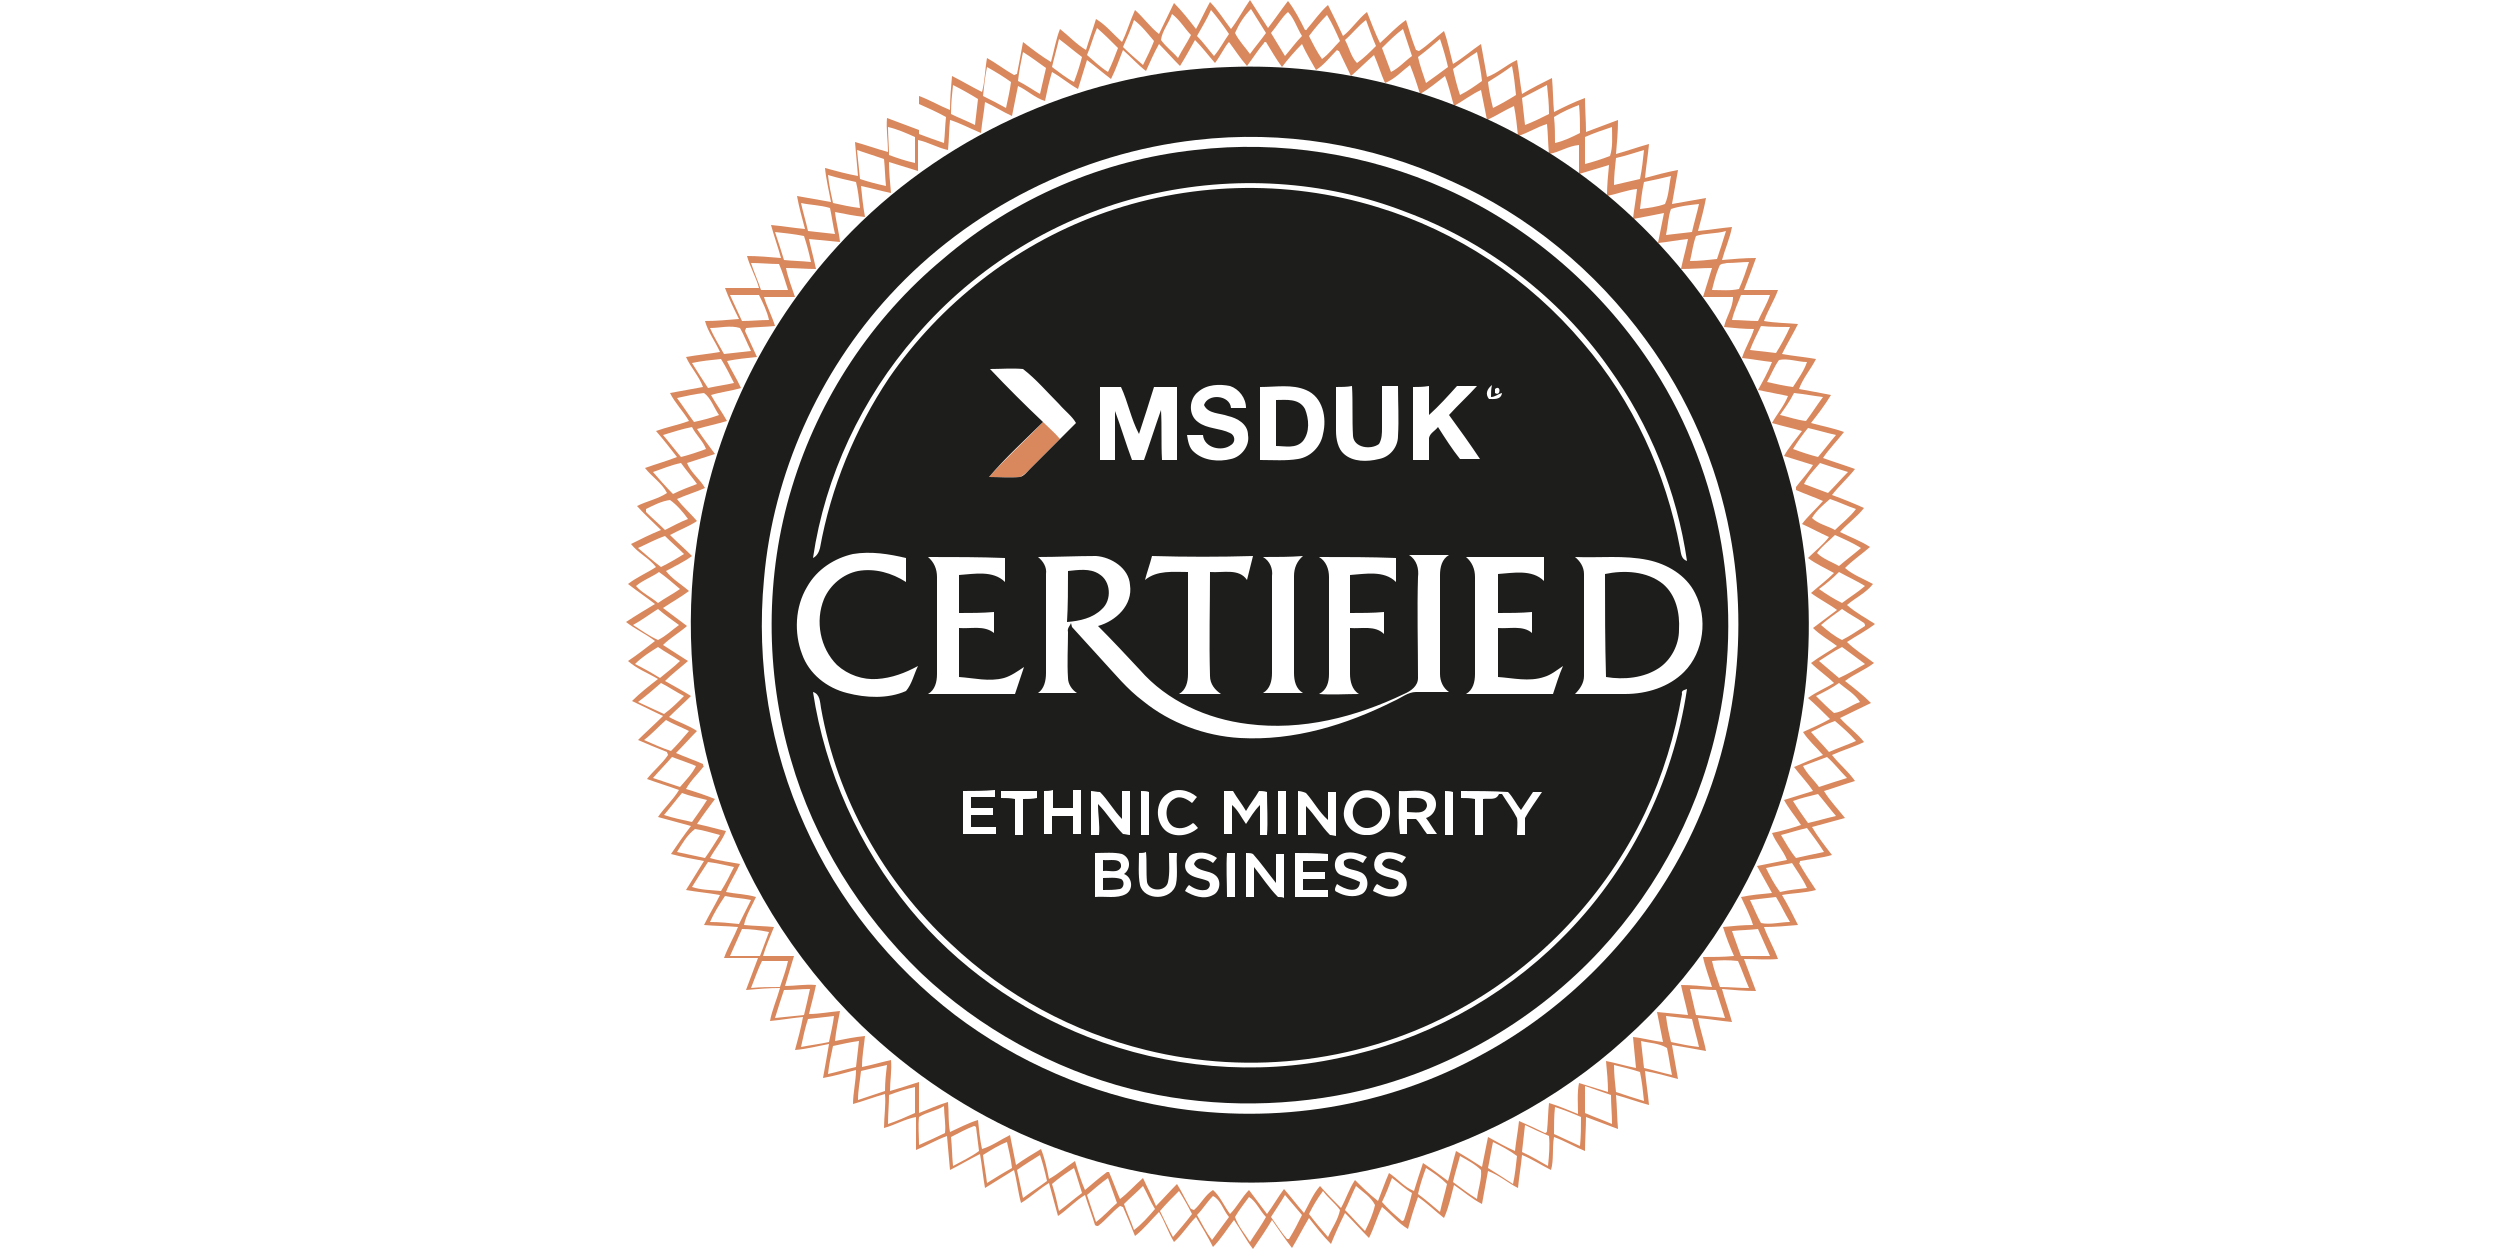
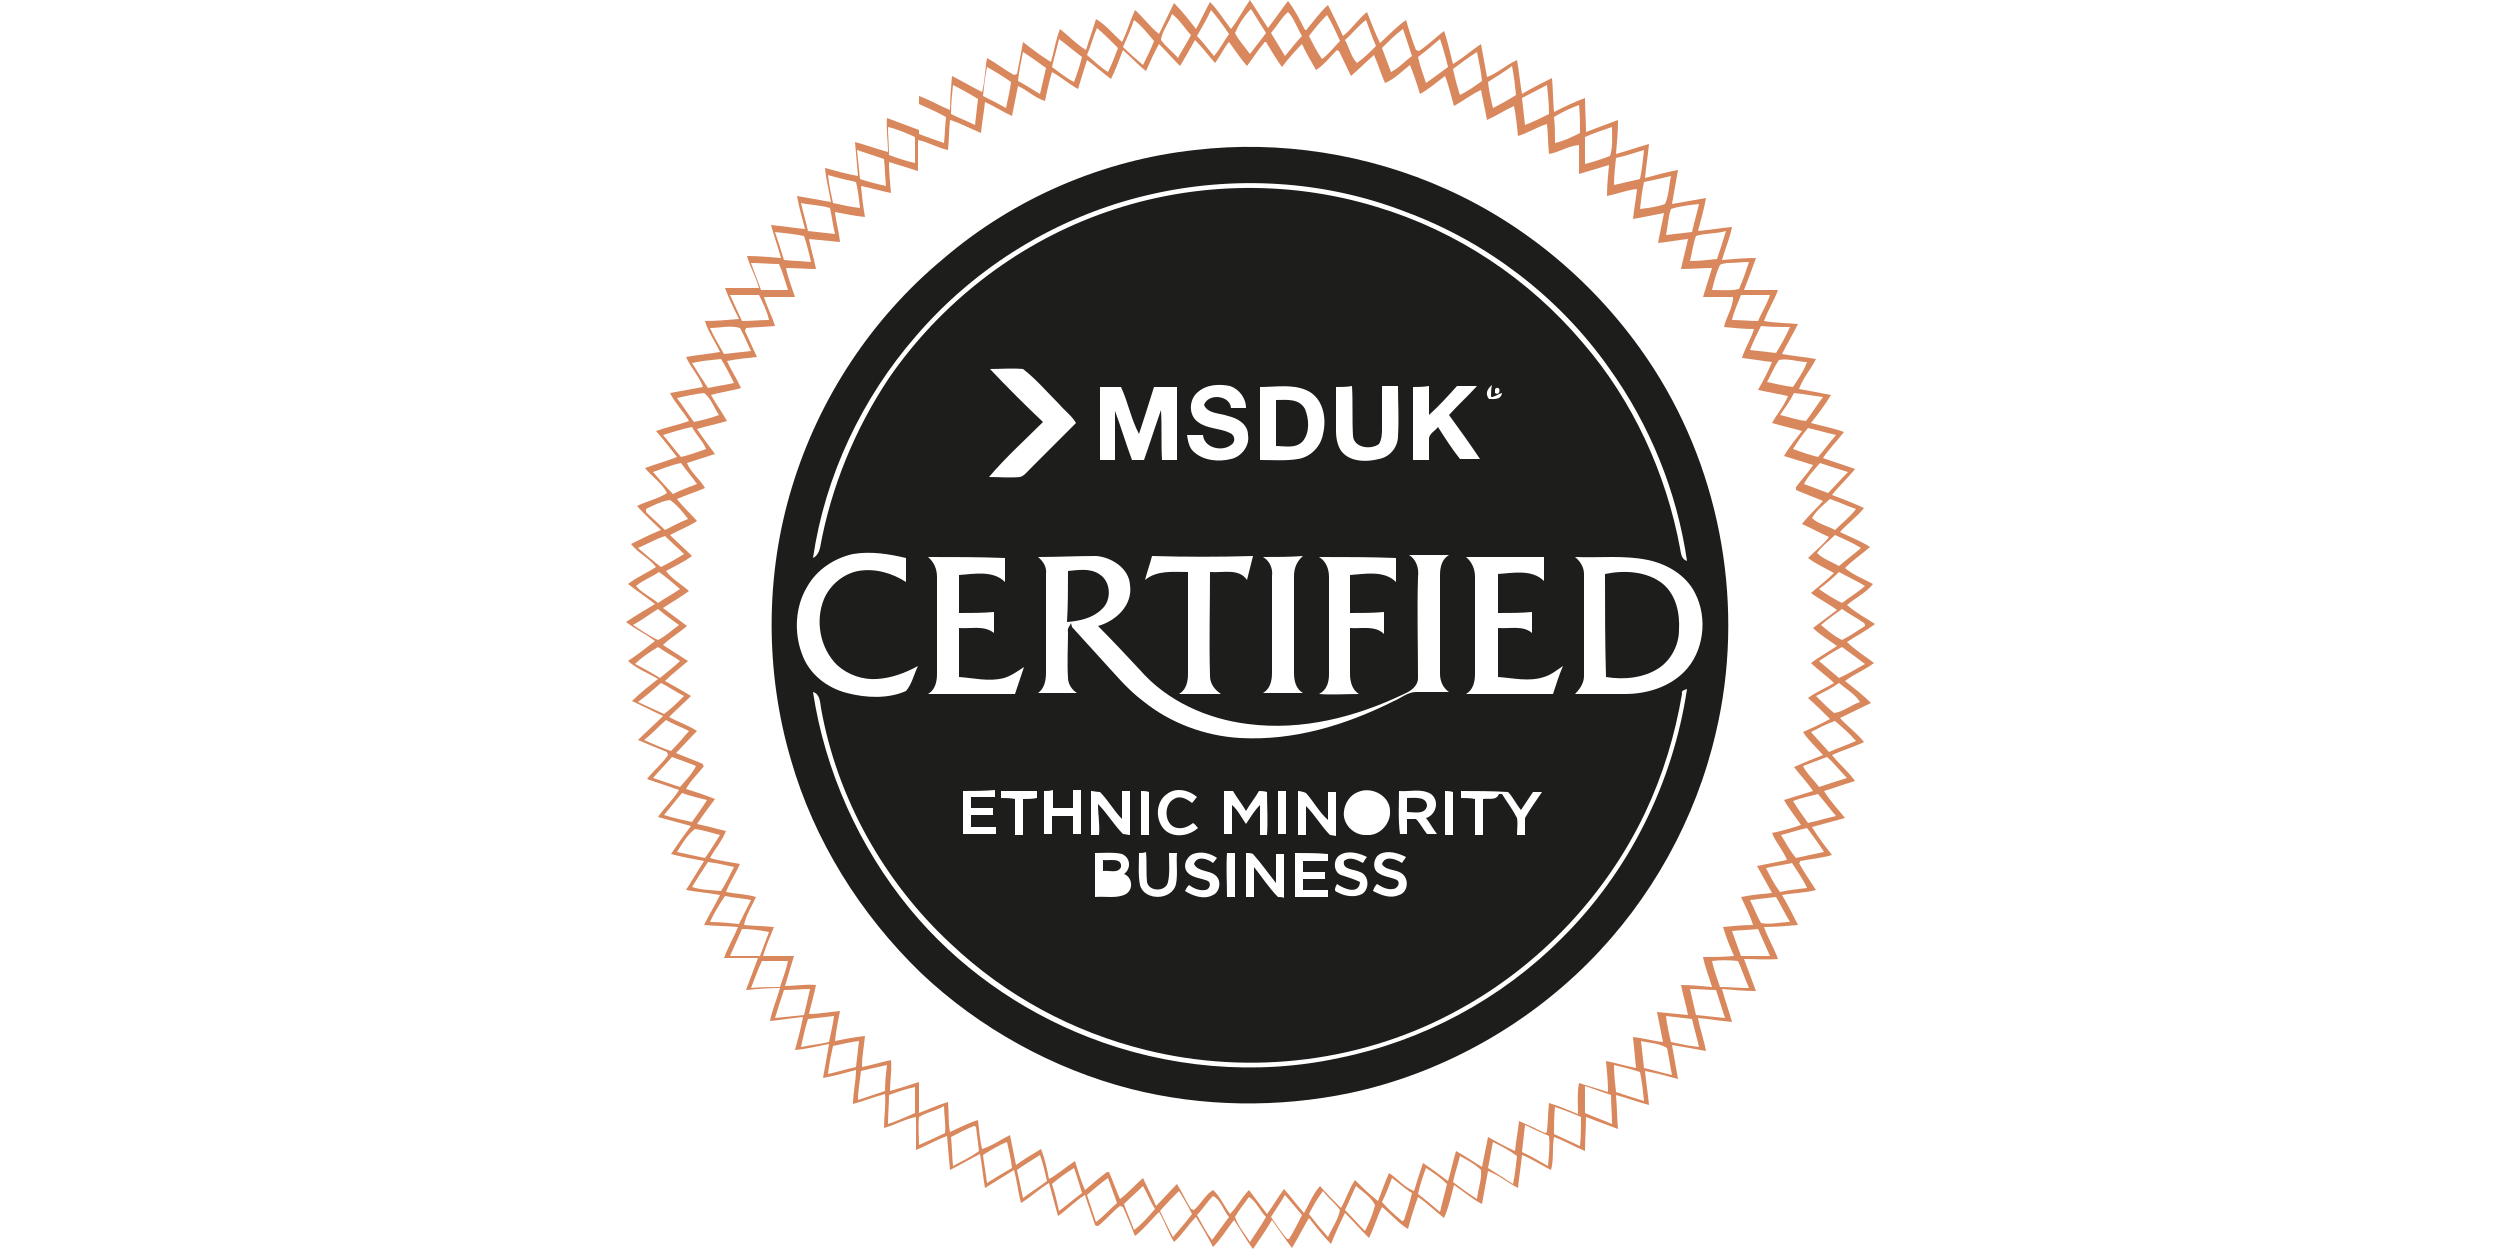
<svg xmlns="http://www.w3.org/2000/svg" enable-background="new 0 0 250 125" viewBox="0 0 250 125">
-   <path d="m121 .2c.8.8 1.4 1.8 2.1 2.7.7-.9 1.2-1.9 1.9-2.9.6.9 1.2 1.9 1.8 2.8.7-.9 1.3-1.8 2-2.7.7.9 1.2 1.9 1.7 2.9.1 0 .2 0 .2-.1.7-.8 1.3-1.7 2.1-2.4.5 1 1 2 1.5 3.1.9-.7 1.5-1.7 2.4-2.4.4 1 .8 2.1 1.3 3.1.9-.8 1.6-1.6 2.6-2.3.3 1 .6 2 1 3 .1 0 .2.1.3.1.9-.6 1.6-1.3 2.5-2 .4 1.1.6 2.2.9 3.3 1-.6 1.9-1.4 2.8-2 .2 1.1.4 2.2.6 3.3 1.1-.4 1.9-1.2 3-1.7.2 1.1.3 2.3.5 3.4 1-.6 2-1.1 3-1.6.1 1.1.1 2.3.2 3.4 1-.5 2-1 3.1-1.4 0 1.1.1 2.3.1 3.4 1.1-.4 2.1-.8 3.2-1.2 0 1.1-.1 2.3-.2 3.4 1.1-.3 2.2-.7 3.3-1-.1 1.1-.3 2.3-.4 3.4 1.1-.3 2.2-.6 3.3-.8-.2 1.1-.4 2.3-.6 3.4 1.1-.2 2.3-.4 3.4-.6-.2 1.1-.5 2.2-.8 3.3 1.1-.1 2.3-.3 3.4-.4-.2 1.1-.7 2.2-1 3.3 1.1-.1 2.3-.2 3.4-.2-.4 1.1-.8 2.2-1.2 3.2h3.4c-.4 1.1-1 2-1.4 3.1 1.1.2 2.3.2 3.4.3-.5 1-1.1 2-1.6 3 1.1.2 2.3.3 3.4.5-.5 1-1.3 1.9-1.7 3 1.1.2 2.2.4 3.2.6-.6 1-1.3 1.9-2 2.8 1.1.3 2.2.5 3.3.9-.7.9-1.5 1.7-2.1 2.6 1.1.4 2.1.7 3.2 1.1-.7.9-1.6 1.7-2.3 2.6 1.1.4 2.1.8 3.2 1.3-.7.9-1.7 1.6-2.4 2.4 1 .5 2.1.9 3 1.5-.8.7-1.7 1.3-2.5 2.1.8.7 1.9 1.1 2.8 1.6-.7.9-1.8 1.4-2.6 2.1.9.8 1.9 1.3 2.8 1.9-.9.7-1.9 1.2-2.8 1.8.8.8 1.8 1.4 2.7 2.1-.9.7-2 1.1-2.9 1.8.9.7 1.8 1.4 2.6 2.2-1 .5-2.1 1-3.1 1.5.8.9 1.7 1.5 2.4 2.4-1 .5-2.1.8-3.2 1.3.7.9 1.6 1.6 2.3 2.6-1 .3-2.1.7-3.1 1 .6 1 1.4 1.8 2.1 2.7-1.1.3-2.2.6-3.3.9.6 1 1.3 1.9 2 2.8-1 .3-2.1.4-3.2.6 0 .1 0 .2-.1.2.5.9 1.1 1.8 1.7 2.7-1.1.3-2.3.3-3.4.5.6 1 1.1 2 1.6 3-1.1.1-2.3.2-3.4.2.4 1.1 1 2.1 1.4 3.2-1.1.1-2.3 0-3.4 0 .4 1.1.8 2.1 1.2 3.2-1.1 0-2.3-.1-3.4-.2.3 1.1.7 2.2 1 3.3-1.1-.1-2.3-.3-3.4-.4.2 1.1.6 2.2.8 3.3-1.1-.2-2.2-.4-3.4-.6.2 1.1.4 2.3.6 3.4-1.1-.3-2.2-.6-3.3-.8.1 1.1.3 2.3.4 3.4-1.1-.3-2.2-.7-3.3-1 .1 1.1.1 2.3.2 3.4-1.1-.4-2.1-.8-3.2-1.2 0 1.1-.1 2.3-.1 3.4-1-.4-2-1-3.1-1.4-.2 1.1 0 2.3-.3 3.3-1-.5-1.9-1.1-2.9-1.5-.1 1.1-.3 2.2-.4 3.3-1-.5-1.9-1.3-3-1.7-.2 1.1-.4 2.2-.6 3.3-1-.5-1.9-1.3-2.8-1.9-.3 1.1-.5 2.2-1 3.3-.9-.7-1.7-1.5-2.6-2.1-.4 1.1-.7 2.1-1 3.2-1-.6-1.7-1.5-2.6-2.2-.5 1-.8 2.1-1.3 3.1-.8-.8-1.6-1.7-2.4-2.5-.5 1-1 2.1-1.4 3.1-.8-.8-1.5-1.7-2.2-2.6-.6 1-1.1 2-1.7 3-.7-.9-1.3-1.8-2-2.8-.6 1-1.2 1.9-1.9 2.9-.7-.9-1.2-1.9-1.9-2.9-.7.9-1.3 1.9-2.1 2.7-.5-1-1.1-2-1.7-3-.8.8-1.4 1.8-2.2 2.5-.6-1-.9-2-1.5-3-.8.8-1.5 1.7-2.4 2.4-.4-1-.8-2-1.2-2.9-.1 0-.2-.1-.3-.1-.8.6-1.4 1.4-2.2 2-.1 0-.2 0-.3-.1-.3-1-.7-2-1-3-1 .6-1.8 1.5-2.7 2.1-.3-1.1-.6-2.2-.9-3.3-1 .6-1.8 1.4-2.8 2-.3-1.1-.4-2.2-.7-3.3-1 .6-1.9 1.2-2.9 1.8-.2-1.1-.3-2.3-.5-3.4-1 .5-2 1.1-3 1.6-.1-1.1-.2-2.3-.3-3.4-1.1.4-2.1 1-3.1 1.4 0-1.1 0-2.2 0-3.3-1.1.2-2.1.8-3.2 1.1 0-1.1.2-2.3.1-3.4-1.1.3-2.1.7-3.2 1 0-1.1.3-2.3.3-3.4-1.1.3-2.2.6-3.3.8.2-1.1.4-2.2.6-3.4-1.1.2-2.2.5-3.4.6.3-1.1.6-2.2.8-3.3-1.1.1-2.2.3-3.3.4.2-1.1.7-2.2 1-3.3-1.1 0-2.3.1-3.4.2.4-1.1.8-2.1 1.2-3.2-1.1 0-2.3 0-3.4 0 .4-1.1 1-2.1 1.4-3.1-1.1-.1-2.3-.1-3.4-.2.5-1 1.1-2 1.6-3-1.1-.2-2.3-.3-3.4-.5.6-1 1.2-1.9 1.8-2.9-1.1-.2-2.2-.4-3.3-.7.6-.9 1.3-1.9 2-2.8-1.1-.3-2.2-.6-3.3-.9.6-.9 1.5-1.7 2.1-2.7-1.1-.4-2.1-.7-3.2-1.1.6-.8 1.5-1.5 2.1-2.4 0-.1-.1-.2-.1-.3-1-.4-2-.8-2.9-1.2.8-.8 1.7-1.6 2.5-2.4-1-.5-2.1-1-3.1-1.5.8-.8 1.7-1.5 2.6-2.2-1-.6-2.1-1-3-1.8.9-.6 1.8-1.3 2.7-2-.9-.7-2-1.2-2.9-1.9.9-.6 1.9-1.2 2.9-1.8-.9-.7-1.8-1.3-2.7-2 .9-.7 1.9-1.1 2.8-1.7-.7-.9-1.8-1.4-2.5-2.3 1-.5 2-1 3-1.4-.8-.8-1.7-1.6-2.4-2.4 1-.5 2.1-.7 3-1.3-.5-1-1.5-1.6-2.2-2.5 1.1-.4 2.2-.7 3.2-1.1-.7-.9-1.4-1.8-2.1-2.6 1.1-.4 2.2-.6 3.3-1-.6-1-1.4-1.8-1.9-2.8 1.1-.2 2.2-.4 3.3-.6-.4-1.1-1.2-1.9-1.7-3 1.1-.2 2.2-.3 3.4-.5-.5-1.1-1.2-2-1.5-3.1 1.1 0 2.2-.1 3.4-.2-.5-1-1-2-1.4-3.1h3.4c-.3-1.1-.9-2.1-1.2-3.2 1.1 0 2.2.1 3.4.2-.3-1.1-.7-2.2-1-3.3 1.1.1 2.3.3 3.4.4-.3-1.1-.6-2.2-.8-3.3 1.1.2 2.3.4 3.4.6-.2-1.1-.5-2.3-.6-3.4 1.1.3 2.2.6 3.3.8-.1-1.1-.2-2.2-.3-3.4 1.1.3 2.2.7 3.3 1 0-1.1-.2-2.3-.1-3.4 1.1.4 2.1.8 3.2 1.2 0-1.1 0-2.3 0-3.4 1.1.4 2.1 1 3.1 1.4 0-1.1.1-2.3.2-3.4 1 .5 2 1.1 3 1.6.3-1.1.3-2.3.5-3.4.9.5 1.8 1.2 2.7 1.7.1 0 .2-.1.3-.1.2-1 .4-2.1.6-3.2.9.7 1.8 1.4 2.8 2 .3-1.1.5-2.3.9-3.3.9.7 1.6 1.5 2.6 2.1.3-1 .7-2.1 1-3.1 1 .6 1.7 1.5 2.6 2.3.5-1 .8-2.1 1.3-3.2.9.8 1.5 1.7 2.4 2.4.5-1 1-2.1 1.5-3.1.8.8 1.5 1.7 2.2 2.6.4-.7.9-1.8 1.4-2.7zm.1.8c-.4.9-.9 1.7-1.4 2.6.6.6 1.1 1.3 1.7 2 .6-.7 1-1.5 1.5-2.2-.6-.9-1.2-1.7-1.8-2.4zm2.4 2.3c.4.8 1 1.4 1.5 2.1.5-.7 1.1-1.4 1.6-2.1-.5-.8-1-1.6-1.5-2.4-.7.7-1.2 1.5-1.6 2.4zm3.6 0c.5.8.9 1.5 1.4 2.3.6-.7 1.1-1.4 1.7-2-.5-.8-.8-1.8-1.4-2.4-.6.5-1.1 1.4-1.7 2.1zm-9.9-1.9c-.3.9-1 1.7-1.1 2.6.5.7 1.2 1.2 1.7 1.8.4-.8.9-1.5 1.3-2.3-.6-.6-1.1-1.5-1.9-2.1zm13.7 2.2c.4.8.8 1.6 1.3 2.3.7-.5 1.2-1.2 1.8-1.8-.4-.9-.8-1.8-1.3-2.6-.6.6-1.2 1.3-1.8 2.1zm-17.5-1.6c-.3.9-.7 1.8-1.1 2.7.6.6 1.3 1.2 2 1.8.4-.8.8-1.6 1.1-2.4-.6-.7-1.2-1.5-2-2.1zm21.1 2c.4.7.6 1.7 1.2 2.3.7-.5 1.3-1.1 1.9-1.7-.4-.9-.7-1.8-1-2.6-.8.6-1.4 1.4-2.1 2zm3.7.8c.3.8.6 1.6.9 2.4.8-.4 1.4-1.1 2.1-1.6-.3-.9-.6-1.8-.9-2.7-.7.5-1.4 1.2-2.1 1.9zm-29.5.7c.7.6 1.3 1.2 2.1 1.7.4-.8.7-1.6 1-2.4-.7-.7-1.4-1.4-2.1-2-.4.9-.6 1.8-1 2.7zm-2.8-1.6c-.2.9-.5 1.9-.7 2.8.7.5 1.4 1.1 2.2 1.5.3-.8.6-1.7.8-2.5-.8-.6-1.5-1.2-2.3-1.8zm15.6 2.4c-.7-.8-1.3-1.6-2-2.3-.5.9-1 1.8-1.5 2.6-.7-.7-1.4-1.5-2.1-2.2-.5.9-.9 1.8-1.3 2.7-.8-.6-1.5-1.4-2.3-2.1-.4 1-.7 1.9-1.2 2.9-.8-.6-1.6-1.3-2.4-1.9-.3 1-.6 1.9-.9 2.9-.9-.5-1.7-1.2-2.6-1.7-.3 1-.5 1.9-.7 2.9-1-.3-1.8-1.1-2.7-1.5-.2 1-.4 2-.6 3-.9-.4-1.8-1-2.7-1.4-.1 1-.3 2-.4 3.1-1.2-.5-2.1-1-3.1-1.3-.1 1-.1 2-.2 3-1-.2-2-.8-3-1v3.1c-1-.3-1.9-.6-2.9-.9 0 1 .1 2.1.2 3.1-1-.2-2-.5-3-.7.1 1 .2 2 .4 3.1-1-.1-2-.3-3-.5.1 1 .4 2 .5 3-1-.1-2-.2-3.1-.3.2 1 .5 2 .7 3-1 0-2-.1-3-.1.2 1 .6 2 .9 2.9-1 0-2.1 0-3.1 0 .3 1 .8 1.9 1.1 2.9-1 .1-1.9.1-2.9.2 0 .1-.1.2-.1.3.4.9.8 1.7 1.2 2.6-1 .1-2 .2-3 .4.4.9 1 1.8 1.4 2.7-1 .3-2 .4-3 .7.5.9 1.1 1.7 1.6 2.6-1 .3-2 .5-3 .8.6.9 1.2 1.7 1.8 2.5-.9.3-1.9.6-2.8.9.4 1 1.3 1.6 1.8 2.5-.9.4-1.9.7-2.8 1.1.6.8 1.4 1.5 2 2.2-.9.6-1.8.9-2.7 1.4.7.7 1.5 1.4 2.2 2.1-.8.6-1.7 1-2.6 1.5.6.8 1.5 1.3 2.3 2-.8.6-1.7 1.1-2.6 1.7.8.6 1.6 1.2 2.4 1.8-.8.7-1.7 1.2-2.4 1.9.8.5 1.7 1.1 2.5 1.6-.8.7-1.6 1.3-2.3 2 .9.5 1.8 1 2.6 1.5-.7.7-1.5 1.4-2.2 2.1.9.5 1.9.8 2.8 1.4-.7.7-1.4 1.5-2.1 2.2.9.4 1.8.7 2.7 1.1 0 .1 0 .2.1.2-.6.8-1.3 1.4-1.8 2.3 1 .3 1.9.6 2.9 1-.6.8-1.2 1.6-1.8 2.5 1 .2 2 .5 2.9.7-.4 1-1.1 1.8-1.6 2.7 1 .3 2 .4 3 .6-.4.9-1 1.8-1.4 2.8 1 .2 2 .2 3 .5-.4.9-1 1.8-1.2 2.8 1 .1 2 .1 3 .2-.4 1-.8 1.9-1.1 2.9h3.1c-.3 1-.6 2-.9 3 1 0 2-.2 3.1-.1-.2 1-.5 2-.7 2.9 1 0 2-.2 3.1-.3-.2 1-.4 2-.5 3 1-.2 2-.4 3-.5-.1 1-.3 2-.3 3.1 1-.2 2-.5 2.9-.7.1 1-.1 2.1-.1 3.1 1-.3 2-.6 2.9-.9v3.1c1-.4 1.9-.8 2.9-1.1.1 1 0 2 .2 3 .9-.4 1.8-.9 2.8-1.2.1 1 .2 2 .4 2.9 1-.3 1.8-.9 2.8-1.4.2 1 .4 2 .6 3 .8-.6 1.7-1.1 2.5-1.6.4 1 .6 2 .8 3 .9-.5 1.7-1.2 2.6-1.8.3 1 .6 2 1 2.9.7-.6 1.4-1.2 2.2-1.8h.2c.4.9.7 1.8 1.1 2.7.8-.6 1.5-1.4 2.3-2.1.4.9.9 1.8 1.3 2.8.7-.7 1.4-1.5 2.1-2.2.5.8.9 1.7 1.4 2.5.1 0 .2.1.3.1.7-.6 1.1-1.5 1.9-2 .7.6 1.1 1.6 1.7 2.4.7-.7 1.2-1.7 1.9-2.4.6.8 1.2 1.6 1.8 2.4.6-.8 1.1-1.7 1.7-2.5.7.8 1.3 1.6 2 2.4.5-.9.9-1.9 1.6-2.7.7.8 1.4 1.5 2.1 2.2.5-.9.8-1.9 1.4-2.8.7.7 1.4 1.4 2.3 2.1.4-1 .7-1.9 1.1-2.8.9.6 1.5 1.4 2.5 1.8.3-1 .6-1.9.9-2.8.9.6 1.7 1.2 2.5 1.8.3-1 .5-2 .8-3 .9.5 1.8 1.1 2.6 1.6.2-1 .4-2 .6-3 .9.5 1.8 1 2.7 1.4.1-1 .3-2 .4-3 .9.4 1.8.8 2.6 1.2.1 0 .2-.1.2-.2.1-.9.1-1.9.2-2.8 1 .3 1.9.7 2.9 1.1 0-1-.1-2.1.1-3.1 1 .3 1.9.6 2.9.9 0-1-.1-2.1-.2-3.1 1 .2 2 .5 3 .7-.1-1-.2-2-.3-3.1 1 .1 2 .4 3 .5-.2-1-.4-2-.6-3 1 .1 2.1.2 3.1.3-.2-1-.5-2-.7-3 1 0 2.1.1 3.1.2-.3-1-.7-2-.9-3 1 0 2.1 0 3.1-.1-.4-.9-.8-1.9-1.1-2.9 1-.1 2-.2 3-.2-.3-1-.8-1.9-1.2-2.8 1-.2 2-.3 3.1-.4-.5-.9-1-1.8-1.5-2.7l3-.6c-.4-1-1.1-1.7-1.5-2.7 1-.2 2-.5 2.9-.8-.6-.9-1.2-1.6-1.7-2.5 1-.3 1.9-.6 2.9-.9-.6-.9-1.3-1.6-1.9-2.4.9-.4 1.9-.8 2.9-1.2-.7-.8-1.5-1.5-2-2.3.9-.4 1.8-.8 2.7-1.3-.7-.7-1.4-1.4-2.2-2.1.8-.6 1.8-1 2.6-1.5-.7-.7-1.6-1.3-2.3-2 .8-.6 1.7-1.1 2.6-1.7-.8-.6-1.7-1.1-2.4-1.8.8-.6 1.6-1.2 2.4-1.8-.8-.6-1.8-1.1-2.6-1.7.8-.7 1.6-1.3 2.3-2-.9-.5-1.8-.9-2.6-1.5.7-.7 1.5-1.3 2.1-2.1-.9-.4-1.8-.9-2.7-1.3.6-.8 1.4-1.5 2.1-2.3-.9-.4-1.8-.7-2.7-1.1 0-.1 0-.2 0-.3.6-.8 1.2-1.4 1.7-2.2-1-.3-1.9-.6-2.9-.9.5-.9 1.2-1.7 1.8-2.5-1-.3-2-.5-3-.8.5-.9 1.2-1.7 1.6-2.7-1-.2-2-.4-3-.6.5-.9 1-1.8 1.4-2.8-1-.1-2-.3-3-.4.3-1 .9-1.9 1.2-2.9-1 0-2-.1-3-.2.2-1 .9-1.9.9-3-1 0-2 0-3 0 .3-1 .6-1.9.9-2.9-1 0-2 .1-3.1.1.2-1 .5-2 .7-3-1 .1-2 .3-3 .4.2-1 .4-2 .6-3-1 .2-2 .4-3.1.6.1-1 .3-2 .4-3-1 .1-2 .5-3 .7 0-1 .1-2.1.2-3.1-1 .3-2 .6-3 .9 0-1 0-2 0-2.9-1.1.1-1.9.7-3 .9-.1-1-.1-2-.2-3-1 .3-1.9.9-2.9 1.2-.1-1-.2-2-.4-3-.9.4-1.8 1-2.7 1.4-.2-1-.4-2-.6-3-.9.4-1.8 1.1-2.7 1.6-.3-1-.5-2-.9-3-.8.6-1.6 1.3-2.5 1.8-.3-1-.6-1.9-1-2.9-.8.6-1.5 1.4-2.5 1.8-.4-.9-.7-1.9-1.1-2.8-.8.7-1.5 1.4-2.3 2.1-.4-.8-.8-1.7-1.2-2.5-.1 0-.2-.1-.2-.1-.7.7-1.3 1.5-2.1 2-.5-.9-1-1.7-1.4-2.6-.7.7-1.4 1.5-2 2.3-.6-.8-1.1-1.7-1.6-2.5-.1 0-.2 0-.2.1-.6.7-1.1 1.5-1.7 2.3-.7-.8-1.2-1.6-1.8-2.4-.4.4-.8 1.3-1.4 2.1zm20.3-.6c.2.9.5 1.7.8 2.6.7-.5 1.4-1 2.2-1.6-.2-.9-.5-1.9-.8-2.8-.7.6-1.4 1.2-2.2 1.8zm-39.5-.5c-.2 1-.4 1.9-.5 2.9.8.4 1.5.9 2.2 1.3.2-.9.4-1.7.6-2.6-.7-.5-1.5-1.1-2.3-1.6zm43 1.7c.2.9.4 1.7.7 2.6.8-.4 1.5-.9 2.2-1.4-.1-1-.3-1.9-.5-2.9-.8.5-1.6 1.1-2.4 1.7zm-46.6-.2c-.2 1-.3 1.9-.4 2.9.8.4 1.6.8 2.3 1.2.2-.9.4-1.8.5-2.6-.7-.5-1.5-1-2.4-1.5zm50.1 1.5c.1.9.3 1.8.5 2.6.8-.4 1.5-.8 2.3-1.3-.1-1-.2-1.9-.4-2.9-.8.6-1.6 1.1-2.4 1.6zm3.4 1.6c.1.9.2 1.8.3 2.7.8-.3 1.6-.7 2.4-1.1 0-1-.1-2-.2-2.9-.8.4-1.7.9-2.5 1.3zm-57.1 1.6c.8.4 1.6.7 2.4 1.1.1-.9.2-1.7.3-2.6-.8-.5-1.7-1-2.5-1.4-.1.9-.2 1.9-.2 2.9zm-3.2-1v3c.8.3 1.6.6 2.5.9.1-.9.1-1.7.2-2.6-.9-.5-1.8-.9-2.7-1.3zm63.5 1.3c.1.9.1 1.7.1 2.6.9-.2 1.7-.6 2.5-1 0-.9 0-1.9-.1-2.8-.8.3-1.7.7-2.5 1.2zm-66.6 1c0 .9.1 1.9.1 2.8.8.3 1.7.6 2.6.8 0-.9 0-1.8 0-2.6-.9-.4-1.8-.8-2.7-1zm69.7 1v2.7c.8-.2 1.7-.5 2.5-.8.3-.9.2-1.9.2-2.9-.9.3-1.8.6-2.7 1zm-72.8 1.3c.1 1 .2 1.9.3 2.9.9.3 1.7.5 2.6.7-.1-.9-.1-1.8-.2-2.7-.9-.3-1.8-.6-2.7-.9zm75.9.8c-.1.9-.2 1.8-.2 2.7.9-.2 1.7-.4 2.6-.6.2-1 .3-1.9.4-2.9-1 .3-1.9.6-2.8.8zm-78.8 1.7c.1 1 .3 1.9.5 2.8.9.2 1.8.4 2.7.5-.1-.9-.2-1.8-.4-2.6-.9-.2-1.8-.4-2.8-.7zm81.6.7c-.2.9-.3 1.8-.4 2.7.8-.1 1.7-.2 2.5-.5.4-.9.4-1.9.6-2.8-.8.2-1.7.4-2.7.6zm-84.3 2.1c.2.9.5 1.9.7 2.8.9.1 1.8.2 2.7.3-.2-.8-.3-1.7-.5-2.6-1-.3-2-.3-2.9-.5zm87 .6c-.3.8-.3 1.7-.5 2.6.9-.1 1.7-.2 2.6-.3.2-.9.5-1.9.7-2.8-.9.1-1.9.2-2.8.5zm-89.6 2.3c.3.9.6 1.8.9 2.8.9.1 1.8.1 2.7.2-.2-.9-.4-1.7-.7-2.6-1-.2-2-.3-2.9-.4zm92.1.4c-.3.8-.4 1.7-.6 2.5.9 0 1.8-.1 2.7-.2.3-.9.6-1.8.9-2.8-1 .3-2.1.2-3 .5zm-94.5 2.7c.3.9.7 1.8 1 2.7h2.7c-.3-.9-.5-1.7-.9-2.6-.9 0-1.8-.1-2.8-.1zm96.8.4c-.3.7-.5 1.5-.7 2.3.9 0 1.8.1 2.7-.1.4-.9.7-1.8 1-2.7-.7 0-1.4.1-2.2.1-.3.1-.7 0-.8.4zm-98.9 2.8c.4.9.8 1.7 1.2 2.6.9 0 1.8-.1 2.7-.1-.2-.9-.6-1.7-1-2.5-1 0-2 0-2.9 0zm100.2 2.5c.9 0 1.7.1 2.6.1.4-.9.9-1.7 1.2-2.6-1 0-1.9 0-2.9 0-.3.8-.7 1.6-.9 2.5zm-102.2.8c.4.9.9 1.7 1.4 2.6.9-.1 1.8-.2 2.7-.3-.4-.8-.7-1.6-1.1-2.3-1-.3-2 0-3 0zm105.1-.2c-.4.8-.8 1.6-1.1 2.4.9.1 1.7.2 2.6.3.5-.8 1-1.7 1.4-2.6-.9 0-1.9 0-2.9-.1zm-106.9 3.7c.5.8 1 1.6 1.6 2.5.9-.2 1.7-.3 2.6-.5-.4-.8-.8-1.6-1.3-2.4-1 .1-2 .2-2.9.4zm108.7-.3c-.5.7-.8 1.5-1.2 2.2.9.2 1.8.4 2.6.5.5-.8 1.1-1.6 1.4-2.5-.9 0-1.9-.4-2.8-.2zm-110.2 3.8c.6.8 1.1 1.6 1.7 2.4.9-.2 1.7-.4 2.5-.7-.5-.7-.8-1.7-1.5-2.2-.9.1-1.8.3-2.7.5zm111.7-.5c-.4.8-.9 1.5-1.4 2.2.9.2 1.7.5 2.6.6.6-.8 1.1-1.6 1.7-2.4-.9-.1-1.9-.3-2.9-.4zm-113.1 4.2c.6.7 1.2 1.5 1.8 2.2.8-.2 1.7-.5 2.5-.8-.3-.8-1-1.4-1.4-2.2-1 .2-1.9.5-2.9.8zm113 1.4c.8.3 1.7.6 2.5.8.6-.7 1.2-1.5 1.8-2.2-.9-.2-1.9-.5-2.8-.7-.5.6-1 1.3-1.5 2.1zm2.7 1.4c-.6.7-1.2 1.3-1.6 2.1.8.3 1.6.6 2.4.9.7-.7 1.3-1.4 2-2.1-1-.3-1.9-.6-2.8-.9zm-116.7.9c.6.7 1.3 1.5 2 2.2.8-.4 1.6-.7 2.4-1-.5-.7-1.1-1.4-1.6-2.1-1 .2-1.9.6-2.8.9zm-.7 3.7v.3c.6.6 1.3 1.2 1.9 1.8.8-.4 1.5-.8 2.3-1.1-.5-.7-1.1-1.4-1.8-1.9-.8.1-1.6.5-2.4.9zm116.6.9c.6.6 1.6.8 2.3 1.2.7-.7 1.5-1.3 2.1-2.1-.9-.3-1.7-.7-2.6-1-.7.6-1.4 1.2-1.8 1.9zm-117.4 3c.7.6 1.5 1.3 2.3 1.9.8-.4 1.5-.8 2.3-1.3-.6-.6-1.3-1.2-1.9-1.8-.9.3-1.8.8-2.7 1.2zm119.7-1.3c-.6.6-1.3 1.1-1.8 1.8.6.6 1.5.9 2.2 1.3.7-.6 1.5-1.2 2.2-1.8-.8-.5-1.7-.9-2.6-1.3zm-119.9 5.1c.6.7 1.5 1.1 2.2 1.7.7-.5 1.5-.9 2.2-1.4-.7-.6-1.4-1.2-2.1-1.7-.7.5-1.6.8-2.3 1.4zm118.3.3c.7.5 1.5 1 2.3 1.4.8-.6 1.6-1.1 2.3-1.7-.8-.5-1.7-.9-2.6-1.4-.6.6-1.3 1.2-2 1.7zm-118.6 3.6c.8.5 1.6 1.1 2.5 1.5.8-.4 1.4-1 2.1-1.5-.7-.5-1.4-1-2.1-1.6-.8.5-1.6 1.1-2.5 1.6zm118.8 0c.7.6 1.3 1.1 2.1 1.5.8-.4 1.5-.9 2.3-1.4 0-.1 0-.2-.1-.3-.7-.5-1.5-.9-2.2-1.4-.7.5-1.4 1-2.1 1.6zm-118.6 3.9c.8.4 1.7.9 2.5 1.4.7-.6 1.4-1.1 2-1.7-.7-.5-1.5-.9-2.2-1.4-.8.5-1.6 1-2.3 1.7zm118.4-.3c.7.6 1.3 1.1 2 1.7.9-.4 1.7-.9 2.6-1.4-.8-.6-1.6-1.2-2.3-1.7-.8.4-1.5.9-2.3 1.4zm-118.1 4.1c.9.4 1.7.8 2.6 1.2.7-.5 1.4-1.2 2-1.8-.8-.4-1.5-.9-2.3-1.3-.8.7-1.5 1.3-2.3 1.9zm117.8-.6c.6.6 1.2 1.2 1.8 1.7.9-.1 1.7-.8 2.6-1.1-.5-.8-1.4-1.3-2.1-1.9-.7.5-1.5.9-2.3 1.3zm-117.2 4.4c.9.4 1.8.8 2.7 1.1.6-.6 1.2-1.3 1.8-2-.8-.4-1.6-.7-2.3-1.1-.8.7-1.4 1.4-2.2 2zm116.7-.8c.6.7 1.2 1.3 1.8 2 .9-.4 1.8-.7 2.7-1.1-.6-.7-1.4-1.4-2.1-2-.9.3-1.6.7-2.4 1.1zm-113.9 2.5c-.6.7-1.3 1.4-1.9 2.1.9.3 1.8.6 2.7.9.6-.7 1.2-1.3 1.6-2.1-.7-.3-1.6-.6-2.4-.9zm113.1.9c.4.8 1.1 1.4 1.6 2.1.9-.3 1.8-.6 2.8-.9-.7-.7-1.3-1.5-2-2.1-.8.3-1.6.6-2.4.9zm-112.1 2.7c-.6.7-1.2 1.5-1.8 2.2.9.3 1.9.5 2.8.7.5-.7 1-1.4 1.5-2.2-.8-.2-1.7-.4-2.5-.7zm111.1.8c.5.8 1 1.5 1.5 2.2.9-.2 1.9-.5 2.8-.7-.6-.7-1.2-1.5-1.8-2.2-.8.2-1.7.4-2.5.7zm-111.6 5.1c.9.2 1.9.4 2.8.6.5-.7 1-1.5 1.5-2.3-.8-.2-1.7-.5-2.5-.6-.8.6-1.3 1.5-1.8 2.3zm110.4-1.7c.5.8.9 1.6 1.5 2.3.9-.2 1.8-.4 2.8-.6-.5-.8-1.1-1.6-1.7-2.4-.9.2-1.8.5-2.6.7zm-108.9 5.2c.9.3 1.9.3 2.9.4.5-.8.9-1.6 1.3-2.4-.9-.2-1.8-.4-2.6-.5-.6.9-1.1 1.7-1.6 2.5zm107.4-1.9c.4.8.8 1.6 1.4 2.4.9-.2 1.8-.3 2.7-.4-.4-.9-1-1.7-1.5-2.5-.9.2-1.7.3-2.6.5zm-105.6 5.4c1 0 1.9.1 2.9.2.4-.8.8-1.6 1.2-2.4-.9-.2-1.7-.2-2.6-.4-.6.9-1.1 1.7-1.5 2.6zm104-2.2c.4.8.7 1.6 1.1 2.3.9.2 2-.1 2.9-.1-.5-.8-.9-1.7-1.4-2.5-.9.1-1.7.2-2.6.3zm-100.8 2.9c-.4.9-.8 1.8-1.2 2.7h3c.3-.8.6-1.6.9-2.4-1-.2-1.9-.3-2.7-.3zm99 .2c.3.8.6 1.7.9 2.5h2.9c-.4-.9-.8-1.8-1.2-2.7-.8.1-1.7.1-2.6.2zm-98.1 5.7c1-.1 1.9-.1 2.9-.1.3-.9.6-1.7.8-2.6-.9 0-1.7 0-2.6 0-.4.8-.7 1.7-1.1 2.7zm96.1-2.7c.2.9.5 1.7.8 2.6 1 0 1.9.1 2.9.1-.4-.9-.7-1.8-1.1-2.7-.9-.1-1.8-.1-2.6 0zm-92.8 2.9c-.3.9-.6 1.8-.9 2.8 1-.1 1.9-.2 2.9-.3.2-.8.4-1.7.6-2.6-.9 0-1.7.1-2.6.1zm90.6-.1c.2.9.4 1.7.6 2.6 1 .1 1.9.2 2.9.3-.3-.9-.6-1.9-.9-2.8-.9 0-1.7-.1-2.6-.1zm-88.2 3c-.3.9-.5 1.9-.7 2.8 1-.2 1.9-.3 2.8-.5.2-.9.4-1.8.5-2.6-.9.1-1.7.2-2.6.3zm85.8-.3c.1.9.3 1.8.5 2.6.9.2 1.9.4 2.8.5-.2-.9-.5-1.9-.7-2.8-.8-.1-1.7-.2-2.6-.3zm-2.5 2.5c.1.9.2 1.8.3 2.7.9.2 1.9.5 2.8.7-.2-.9-.3-1.8-.5-2.7-.8-.5-1.8-.5-2.6-.7zm-80.8.5c-.2.9-.4 1.9-.5 2.8.9-.2 1.9-.5 2.8-.7.1-.9.2-1.8.3-2.6-.8.1-1.7.3-2.6.5zm2.8 2.5c-.1 1-.3 1.9-.3 2.9.9-.3 1.8-.6 2.7-.9 0-.9.1-1.8.2-2.6-.9.2-1.8.4-2.6.6zm75.3-.6c0 .9.1 1.8.2 2.7.9.3 1.8.6 2.8.9-.1-1-.2-1.9-.4-2.9-.9-.3-1.8-.5-2.6-.7zm-72.5 3c0 1-.1 1.9-.1 2.9.9-.3 1.8-.7 2.7-1.1 0-.9 0-1.8 0-2.6-.9.2-1.8.5-2.6.8zm69.6-.9v2.7c.9.4 1.8.7 2.7 1.1 0-1-.1-1.9-.1-2.9-.9-.3-1.7-.6-2.6-.9zm-66.6 3.1c-.1.9 0 1.9 0 2.8.9-.4 1.8-.8 2.6-1.2.1-.9-.1-1.8-.1-2.7-.8.5-1.7.6-2.5 1.1zm63.6-1c-.1.9-.1 1.8-.1 2.7.9.4 1.7.8 2.6 1.2.1-1 .1-1.9.1-2.9-.9-.4-1.7-.7-2.6-1zm-58.1 1.9c-.8.3-1.5.7-2.3 1.1.1.9.1 1.9.2 2.9.9-.5 1.8-.9 2.6-1.5-.1-.8-.2-1.6-.3-2.4-.1-.1-.2-.1-.2-.1zm55.1-.1c-.1.9-.2 1.8-.3 2.7.9.4 1.7.9 2.6 1.4.1-1 .2-2 .1-3-.9-.4-1.6-.7-2.4-1.1zm-54.2 3c.1.9.3 1.9.4 2.8.8-.5 1.6-1 2.5-1.5-.1-.9-.3-1.7-.5-2.6-.8.3-1.6.8-2.4 1.3zm51-1.3c-.2.9-.3 1.7-.5 2.6.8.5 1.6 1 2.5 1.6.2-.9.3-1.9.4-2.8-.8-.6-1.6-1-2.4-1.4zm-3.3 1.4c-.2.8-.5 1.7-.7 2.6.8.6 1.6 1.2 2.4 1.7.1-1 .5-2 .4-2.9-.6-.6-1.4-1-2.1-1.4zm-44.3 1.4c.2.9.4 1.9.6 2.8.8-.6 1.6-1.1 2.4-1.7-.2-.9-.4-1.7-.7-2.6-.8.5-1.6 1-2.3 1.5zm3.5 1.4c.3.9.5 1.8.7 2.7.8-.6 1.5-1.2 2.3-1.8-.3-.9-.5-1.7-.8-2.5-.8.5-1.5 1-2.2 1.6zm37.4-1.6c-.3.8-.6 1.7-.8 2.6.8.6 1.5 1.2 2.2 1.8.2-.9.5-1.9.7-2.8-.6-.6-1.3-1.1-2.1-1.6zm-33.9 2.7c.3.9.6 1.8.9 2.7.8-.6 1.4-1.3 2.1-1.9-.3-.8-.6-1.7-.9-2.5-.7.5-1.4 1.1-2.1 1.7zm30.5-1.7c-.3.8-.6 1.6-1 2.4.6.7 1.3 1.3 2 1.9 0 0 .1 0 .2-.1.3-.9.6-1.8.8-2.7-.7-.4-1.3-1-2-1.5zm-24.9.8c-.6.6-1.3 1.2-1.9 1.8.3.9.7 1.7 1 2.6.8-.6 1.4-1.3 2.1-2.1-.5-.8-.8-1.6-1.2-2.3zm21.3 0c-.4.8-.7 1.6-1.1 2.4.7.7 1.3 1.4 2 2.1.4-.8.8-1.7 1-2.6-.4-.8-1.2-1.3-1.9-1.9zm-19.6 2.5c.4.8.8 1.7 1.3 2.6.6-.7 1.3-1.5 1.9-2.3-.4-.8-.8-1.5-1.3-2.3-.7.7-1.3 1.3-1.9 2zm14.9.3c.6.8 1.2 1.5 1.9 2.3.4-.9 1-1.7 1.2-2.7-.5-.7-1.2-1.2-1.7-1.9-.6.8-1 1.5-1.4 2.3zm-9.6-1.8c-.6.6-1 1.3-1.6 1.9.5.9.9 1.7 1.5 2.5.6-.8 1.1-1.5 1.7-2.3-.6-.7-.8-1.7-1.6-2.1zm3.6.1c-.5.7-1 1.3-1.4 2 .3.9 1 1.7 1.5 2.5.5-.8 1.1-1.6 1.6-2.5-.6-.6-1-1.6-1.7-2zm2.2 2c.5.7 1 1.5 1.6 2.2h.2c.5-.8.9-1.6 1.3-2.4-.6-.7-1.1-1.3-1.7-2-.4.7-.9 1.4-1.4 2.2z" fill="#d9875c" />
-   <path d="m98.9 47.7c1.7-1.9 3.6-3.6 5.4-5.5.6.6 1.2 1.1 1.7 1.7-1 1-2 2-3 3-.3.3-.6.6-1 .8-1 .1-2 0-3.1 0z" fill="#d9875c" />
+   <path d="m121 .2c.8.8 1.4 1.8 2.1 2.7.7-.9 1.2-1.9 1.9-2.9.6.9 1.2 1.9 1.8 2.8.7-.9 1.3-1.8 2-2.7.7.9 1.2 1.9 1.7 2.9.1 0 .2 0 .2-.1.7-.8 1.3-1.7 2.1-2.4.5 1 1 2 1.5 3.1.9-.7 1.5-1.7 2.4-2.4.4 1 .8 2.1 1.3 3.1.9-.8 1.6-1.6 2.6-2.3.3 1 .6 2 1 3 .1 0 .2.1.3.1.9-.6 1.6-1.3 2.5-2 .4 1.1.6 2.2.9 3.3 1-.6 1.9-1.4 2.8-2 .2 1.1.4 2.2.6 3.3 1.1-.4 1.9-1.2 3-1.7.2 1.1.3 2.3.5 3.4 1-.6 2-1.1 3-1.6.1 1.1.1 2.3.2 3.4 1-.5 2-1 3.1-1.4 0 1.1.1 2.3.1 3.4 1.1-.4 2.1-.8 3.2-1.2 0 1.1-.1 2.3-.2 3.4 1.1-.3 2.2-.7 3.3-1-.1 1.1-.3 2.3-.4 3.4 1.1-.3 2.2-.6 3.3-.8-.2 1.1-.4 2.3-.6 3.4 1.1-.2 2.3-.4 3.4-.6-.2 1.1-.5 2.2-.8 3.3 1.1-.1 2.3-.3 3.4-.4-.2 1.1-.7 2.2-1 3.3 1.1-.1 2.3-.2 3.4-.2-.4 1.1-.8 2.2-1.2 3.2h3.4c-.4 1.1-1 2-1.4 3.1 1.1.2 2.3.2 3.4.3-.5 1-1.1 2-1.6 3 1.1.2 2.3.3 3.4.5-.5 1-1.3 1.9-1.7 3 1.1.2 2.2.4 3.2.6-.6 1-1.3 1.9-2 2.8 1.1.3 2.2.5 3.3.9-.7.9-1.5 1.7-2.1 2.6 1.1.4 2.1.7 3.2 1.1-.7.9-1.6 1.7-2.3 2.6 1.1.4 2.1.8 3.2 1.3-.7.9-1.7 1.6-2.4 2.4 1 .5 2.1.9 3 1.5-.8.7-1.7 1.3-2.5 2.1.8.7 1.9 1.1 2.8 1.6-.7.9-1.8 1.4-2.6 2.1.9.8 1.9 1.3 2.8 1.9-.9.7-1.9 1.2-2.8 1.8.8.8 1.8 1.4 2.7 2.1-.9.7-2 1.1-2.9 1.8.9.7 1.8 1.4 2.6 2.2-1 .5-2.1 1-3.1 1.5.8.9 1.7 1.5 2.4 2.4-1 .5-2.1.8-3.2 1.3.7.9 1.6 1.6 2.3 2.6-1 .3-2.1.7-3.1 1 .6 1 1.4 1.8 2.1 2.7-1.1.3-2.2.6-3.3.9.6 1 1.3 1.9 2 2.8-1 .3-2.1.4-3.2.6 0 .1 0 .2-.1.2.5.9 1.1 1.8 1.7 2.7-1.1.3-2.3.3-3.4.5.6 1 1.1 2 1.6 3-1.1.1-2.3.2-3.4.2.4 1.1 1 2.1 1.4 3.2-1.1.1-2.3 0-3.4 0 .4 1.1.8 2.1 1.2 3.2-1.1 0-2.3-.1-3.4-.2.3 1.1.7 2.2 1 3.3-1.1-.1-2.3-.3-3.4-.4.2 1.1.6 2.2.8 3.3-1.1-.2-2.2-.4-3.4-.6.2 1.1.4 2.3.6 3.4-1.1-.3-2.2-.6-3.3-.8.1 1.1.3 2.3.4 3.4-1.1-.3-2.2-.7-3.3-1 .1 1.1.1 2.3.2 3.4-1.1-.4-2.1-.8-3.2-1.2 0 1.1-.1 2.3-.1 3.4-1-.4-2-1-3.1-1.4-.2 1.1 0 2.3-.3 3.3-1-.5-1.9-1.1-2.9-1.5-.1 1.1-.3 2.2-.4 3.3-1-.5-1.9-1.3-3-1.7-.2 1.1-.4 2.2-.6 3.3-1-.5-1.9-1.3-2.8-1.9-.3 1.1-.5 2.2-1 3.3-.9-.7-1.7-1.5-2.6-2.1-.4 1.1-.7 2.1-1 3.2-1-.6-1.7-1.5-2.6-2.2-.5 1-.8 2.1-1.3 3.1-.8-.8-1.6-1.7-2.4-2.5-.5 1-1 2.1-1.4 3.1-.8-.8-1.5-1.7-2.2-2.6-.6 1-1.1 2-1.7 3-.7-.9-1.3-1.8-2-2.8-.6 1-1.2 1.9-1.9 2.9-.7-.9-1.2-1.9-1.9-2.9-.7.9-1.3 1.9-2.1 2.7-.5-1-1.1-2-1.7-3-.8.8-1.4 1.8-2.2 2.5-.6-1-.9-2-1.5-3-.8.8-1.5 1.7-2.4 2.4-.4-1-.8-2-1.2-2.9-.1 0-.2-.1-.3-.1-.8.6-1.4 1.4-2.2 2-.1 0-.2 0-.3-.1-.3-1-.7-2-1-3-1 .6-1.8 1.5-2.7 2.1-.3-1.1-.6-2.2-.9-3.3-1 .6-1.8 1.4-2.8 2-.3-1.1-.4-2.2-.7-3.3-1 .6-1.9 1.2-2.9 1.8-.2-1.1-.3-2.3-.5-3.4-1 .5-2 1.1-3 1.6-.1-1.1-.2-2.3-.3-3.4-1.1.4-2.1 1-3.1 1.4 0-1.1 0-2.2 0-3.3-1.1.2-2.1.8-3.2 1.1 0-1.1.2-2.3.1-3.4-1.1.3-2.1.7-3.2 1 0-1.1.3-2.3.3-3.4-1.1.3-2.2.6-3.3.8.2-1.1.4-2.2.6-3.4-1.1.2-2.2.5-3.4.6.3-1.1.6-2.2.8-3.3-1.1.1-2.2.3-3.3.4.2-1.1.7-2.2 1-3.3-1.1 0-2.3.1-3.4.2.4-1.1.8-2.1 1.2-3.2-1.1 0-2.3 0-3.4 0 .4-1.1 1-2.1 1.4-3.1-1.1-.1-2.3-.1-3.4-.2.5-1 1.1-2 1.6-3-1.1-.2-2.3-.3-3.4-.5.6-1 1.2-1.9 1.8-2.9-1.1-.2-2.2-.4-3.3-.7.6-.9 1.3-1.9 2-2.8-1.1-.3-2.2-.6-3.3-.9.6-.9 1.5-1.7 2.1-2.7-1.1-.4-2.1-.7-3.2-1.1.6-.8 1.5-1.5 2.1-2.4 0-.1-.1-.2-.1-.3-1-.4-2-.8-2.9-1.2.8-.8 1.7-1.6 2.5-2.4-1-.5-2.1-1-3.1-1.5.8-.8 1.7-1.5 2.6-2.2-1-.6-2.1-1-3-1.8.9-.6 1.8-1.3 2.7-2-.9-.7-2-1.2-2.9-1.9.9-.6 1.9-1.2 2.9-1.8-.9-.7-1.8-1.3-2.7-2 .9-.7 1.9-1.1 2.8-1.7-.7-.9-1.8-1.4-2.5-2.3 1-.5 2-1 3-1.4-.8-.8-1.7-1.6-2.4-2.4 1-.5 2.1-.7 3-1.3-.5-1-1.5-1.6-2.2-2.5 1.1-.4 2.2-.7 3.2-1.1-.7-.9-1.4-1.8-2.1-2.6 1.1-.4 2.2-.6 3.3-1-.6-1-1.4-1.8-1.9-2.8 1.1-.2 2.2-.4 3.3-.6-.4-1.1-1.2-1.9-1.7-3 1.1-.2 2.2-.3 3.4-.5-.5-1.1-1.2-2-1.5-3.1 1.1 0 2.2-.1 3.4-.2-.5-1-1-2-1.4-3.1h3.4c-.3-1.1-.9-2.1-1.2-3.2 1.1 0 2.2.1 3.4.2-.3-1.1-.7-2.2-1-3.3 1.1.1 2.3.3 3.4.4-.3-1.1-.6-2.2-.8-3.3 1.1.2 2.3.4 3.4.6-.2-1.1-.5-2.3-.6-3.4 1.1.3 2.2.6 3.3.8-.1-1.1-.2-2.2-.3-3.4 1.1.3 2.2.7 3.3 1 0-1.1-.2-2.3-.1-3.4 1.1.4 2.1.8 3.2 1.2 0-1.1 0-2.3 0-3.4 1.1.4 2.1 1 3.1 1.4 0-1.1.1-2.3.2-3.4 1 .5 2 1.1 3 1.6.3-1.1.3-2.3.5-3.4.9.5 1.8 1.2 2.7 1.7.1 0 .2-.1.3-.1.2-1 .4-2.1.6-3.2.9.7 1.8 1.4 2.8 2 .3-1.1.5-2.3.9-3.3.9.7 1.6 1.5 2.6 2.1.3-1 .7-2.1 1-3.1 1 .6 1.7 1.5 2.6 2.3.5-1 .8-2.1 1.3-3.2.9.8 1.5 1.7 2.4 2.4.5-1 1-2.1 1.5-3.1.8.8 1.5 1.7 2.2 2.6.4-.7.9-1.8 1.4-2.7zm.1.8c-.4.9-.9 1.7-1.4 2.6.6.6 1.1 1.3 1.7 2 .6-.7 1-1.5 1.5-2.2-.6-.9-1.2-1.7-1.8-2.4zm2.4 2.3c.4.8 1 1.4 1.5 2.1.5-.7 1.1-1.4 1.6-2.1-.5-.8-1-1.6-1.5-2.4-.7.7-1.2 1.5-1.6 2.4zm3.6 0c.5.8.9 1.5 1.4 2.3.6-.7 1.1-1.4 1.7-2-.5-.8-.8-1.8-1.4-2.4-.6.5-1.1 1.4-1.7 2.1zm-9.9-1.9c-.3.9-1 1.7-1.1 2.6.5.7 1.2 1.2 1.7 1.8.4-.8.9-1.5 1.3-2.3-.6-.6-1.1-1.5-1.9-2.1zm13.7 2.2c.4.8.8 1.6 1.3 2.3.7-.5 1.2-1.2 1.8-1.8-.4-.9-.8-1.8-1.3-2.6-.6.6-1.2 1.3-1.8 2.1zm-17.5-1.6c-.3.9-.7 1.8-1.1 2.7.6.6 1.3 1.2 2 1.8.4-.8.8-1.6 1.1-2.4-.6-.7-1.2-1.5-2-2.1zm21.1 2c.4.7.6 1.7 1.2 2.3.7-.5 1.3-1.1 1.9-1.7-.4-.9-.7-1.8-1-2.6-.8.6-1.4 1.4-2.1 2zm3.7.8c.3.8.6 1.6.9 2.4.8-.4 1.4-1.1 2.1-1.6-.3-.9-.6-1.8-.9-2.7-.7.5-1.4 1.2-2.1 1.9zm-29.5.7c.7.6 1.3 1.2 2.1 1.7.4-.8.7-1.6 1-2.4-.7-.7-1.4-1.4-2.1-2-.4.9-.6 1.8-1 2.7zm-2.8-1.6c-.2.9-.5 1.9-.7 2.8.7.5 1.4 1.1 2.2 1.5.3-.8.6-1.7.8-2.5-.8-.6-1.5-1.2-2.3-1.8zm15.6 2.4c-.7-.8-1.3-1.6-2-2.3-.5.9-1 1.8-1.5 2.6-.7-.7-1.4-1.5-2.1-2.2-.5.9-.9 1.8-1.3 2.7-.8-.6-1.5-1.4-2.3-2.1-.4 1-.7 1.9-1.2 2.9-.8-.6-1.6-1.3-2.4-1.9-.3 1-.6 1.9-.9 2.9-.9-.5-1.7-1.2-2.6-1.7-.3 1-.5 1.9-.7 2.9-1-.3-1.8-1.1-2.7-1.5-.2 1-.4 2-.6 3-.9-.4-1.8-1-2.7-1.4-.1 1-.3 2-.4 3.1-1.2-.5-2.1-1-3.1-1.3-.1 1-.1 2-.2 3-1-.2-2-.8-3-1v3.1c-1-.3-1.9-.6-2.9-.9 0 1 .1 2.1.2 3.1-1-.2-2-.5-3-.7.1 1 .2 2 .4 3.1-1-.1-2-.3-3-.5.1 1 .4 2 .5 3-1-.1-2-.2-3.1-.3.2 1 .5 2 .7 3-1 0-2-.1-3-.1.2 1 .6 2 .9 2.9-1 0-2.1 0-3.1 0 .3 1 .8 1.9 1.1 2.9-1 .1-1.9.1-2.9.2 0 .1-.1.2-.1.3.4.9.8 1.7 1.2 2.6-1 .1-2 .2-3 .4.4.9 1 1.8 1.4 2.7-1 .3-2 .4-3 .7.5.9 1.1 1.7 1.6 2.6-1 .3-2 .5-3 .8.6.9 1.2 1.7 1.8 2.5-.9.3-1.9.6-2.8.9.4 1 1.3 1.6 1.8 2.5-.9.4-1.9.7-2.8 1.1.6.8 1.4 1.5 2 2.2-.9.6-1.8.9-2.7 1.4.7.7 1.5 1.4 2.2 2.1-.8.6-1.7 1-2.6 1.5.6.8 1.5 1.3 2.3 2-.8.6-1.7 1.1-2.6 1.7.8.6 1.6 1.2 2.4 1.8-.8.7-1.7 1.2-2.4 1.9.8.5 1.7 1.1 2.5 1.6-.8.7-1.6 1.3-2.3 2 .9.5 1.8 1 2.6 1.5-.7.7-1.5 1.4-2.2 2.1.9.5 1.9.8 2.8 1.4-.7.7-1.4 1.5-2.1 2.2.9.4 1.8.7 2.7 1.1 0 .1 0 .2.1.2-.6.8-1.3 1.4-1.8 2.3 1 .3 1.9.6 2.9 1-.6.8-1.2 1.6-1.8 2.5 1 .2 2 .5 2.9.7-.4 1-1.1 1.8-1.6 2.7 1 .3 2 .4 3 .6-.4.9-1 1.8-1.4 2.8 1 .2 2 .2 3 .5-.4.9-1 1.8-1.2 2.8 1 .1 2 .1 3 .2-.4 1-.8 1.9-1.1 2.9h3.1c-.3 1-.6 2-.9 3 1 0 2-.2 3.1-.1-.2 1-.5 2-.7 2.9 1 0 2-.2 3.1-.3-.2 1-.4 2-.5 3 1-.2 2-.4 3-.5-.1 1-.3 2-.3 3.1 1-.2 2-.5 2.9-.7.1 1-.1 2.1-.1 3.1 1-.3 2-.6 2.9-.9v3.1c1-.4 1.9-.8 2.9-1.1.1 1 0 2 .2 3 .9-.4 1.8-.9 2.8-1.2.1 1 .2 2 .4 2.9 1-.3 1.8-.9 2.8-1.4.2 1 .4 2 .6 3 .8-.6 1.7-1.1 2.5-1.6.4 1 .6 2 .8 3 .9-.5 1.7-1.2 2.6-1.8.3 1 .6 2 1 2.9.7-.6 1.4-1.2 2.2-1.8h.2c.4.9.7 1.8 1.1 2.7.8-.6 1.5-1.4 2.3-2.1.4.9.9 1.8 1.3 2.8.7-.7 1.4-1.5 2.1-2.2.5.8.9 1.7 1.4 2.5.1 0 .2.1.3.1.7-.6 1.1-1.5 1.9-2 .7.6 1.1 1.6 1.7 2.4.7-.7 1.2-1.7 1.9-2.4.6.8 1.2 1.6 1.8 2.4.6-.8 1.1-1.7 1.7-2.5.7.8 1.3 1.6 2 2.4.5-.9.9-1.9 1.6-2.7.7.8 1.4 1.5 2.1 2.2.5-.9.8-1.9 1.4-2.8.7.7 1.4 1.4 2.3 2.1.4-1 .7-1.9 1.1-2.8.9.6 1.5 1.4 2.5 1.8.3-1 .6-1.9.9-2.8.9.6 1.7 1.2 2.5 1.8.3-1 .5-2 .8-3 .9.5 1.8 1.1 2.6 1.6.2-1 .4-2 .6-3 .9.5 1.8 1 2.7 1.4.1-1 .3-2 .4-3 .9.4 1.8.8 2.6 1.2.1 0 .2-.1.2-.2.1-.9.1-1.9.2-2.8 1 .3 1.9.7 2.9 1.1 0-1-.1-2.1.1-3.1 1 .3 1.9.6 2.9.9 0-1-.1-2.1-.2-3.1 1 .2 2 .5 3 .7-.1-1-.2-2-.3-3.1 1 .1 2 .4 3 .5-.2-1-.4-2-.6-3 1 .1 2.1.2 3.1.3-.2-1-.5-2-.7-3 1 0 2.1.1 3.1.2-.3-1-.7-2-.9-3 1 0 2.1 0 3.1-.1-.4-.9-.8-1.9-1.1-2.9 1-.1 2-.2 3-.2-.3-1-.8-1.9-1.2-2.8 1-.2 2-.3 3.1-.4-.5-.9-1-1.8-1.5-2.7l3-.6c-.4-1-1.1-1.7-1.5-2.7 1-.2 2-.5 2.9-.8-.6-.9-1.2-1.6-1.7-2.5 1-.3 1.9-.6 2.9-.9-.6-.9-1.3-1.6-1.9-2.4.9-.4 1.9-.8 2.9-1.2-.7-.8-1.5-1.5-2-2.3.9-.4 1.8-.8 2.7-1.3-.7-.7-1.4-1.4-2.2-2.1.8-.6 1.8-1 2.6-1.5-.7-.7-1.6-1.3-2.3-2 .8-.6 1.7-1.1 2.6-1.7-.8-.6-1.7-1.1-2.4-1.8.8-.6 1.6-1.2 2.4-1.8-.8-.6-1.8-1.1-2.6-1.7.8-.7 1.6-1.3 2.3-2-.9-.5-1.8-.9-2.6-1.5.7-.7 1.5-1.3 2.1-2.1-.9-.4-1.8-.9-2.7-1.3.6-.8 1.4-1.5 2.1-2.3-.9-.4-1.8-.7-2.7-1.1 0-.1 0-.2 0-.3.6-.8 1.2-1.4 1.7-2.2-1-.3-1.9-.6-2.9-.9.5-.9 1.2-1.7 1.8-2.5-1-.3-2-.5-3-.8.5-.9 1.2-1.7 1.6-2.7-1-.2-2-.4-3-.6.5-.9 1-1.8 1.4-2.8-1-.1-2-.3-3-.4.3-1 .9-1.9 1.2-2.9-1 0-2-.1-3-.2.2-1 .9-1.9.9-3-1 0-2 0-3 0 .3-1 .6-1.9.9-2.9-1 0-2 .1-3.1.1.2-1 .5-2 .7-3-1 .1-2 .3-3 .4.2-1 .4-2 .6-3-1 .2-2 .4-3.1.6.1-1 .3-2 .4-3-1 .1-2 .5-3 .7 0-1 .1-2.1.2-3.1-1 .3-2 .6-3 .9 0-1 0-2 0-2.9-1.1.1-1.9.7-3 .9-.1-1-.1-2-.2-3-1 .3-1.9.9-2.9 1.2-.1-1-.2-2-.4-3-.9.4-1.8 1-2.7 1.4-.2-1-.4-2-.6-3-.9.4-1.8 1.1-2.7 1.6-.3-1-.5-2-.9-3-.8.6-1.6 1.3-2.5 1.8-.3-1-.6-1.9-1-2.9-.8.6-1.5 1.4-2.5 1.8-.4-.9-.7-1.9-1.1-2.8-.8.7-1.5 1.4-2.3 2.1-.4-.8-.8-1.7-1.2-2.5-.1 0-.2-.1-.2-.1-.7.7-1.3 1.5-2.1 2-.5-.9-1-1.7-1.4-2.6-.7.7-1.4 1.5-2 2.3-.6-.8-1.1-1.7-1.6-2.5-.1 0-.2 0-.2.1-.6.7-1.1 1.5-1.7 2.3-.7-.8-1.2-1.6-1.8-2.4-.4.4-.8 1.3-1.4 2.1zm20.3-.6c.2.9.5 1.7.8 2.6.7-.5 1.4-1 2.2-1.6-.2-.9-.5-1.9-.8-2.8-.7.6-1.4 1.2-2.2 1.8zm-39.5-.5c-.2 1-.4 1.9-.5 2.9.8.4 1.5.9 2.2 1.3.2-.9.4-1.7.6-2.6-.7-.5-1.5-1.1-2.3-1.6zm43 1.7c.2.9.4 1.7.7 2.6.8-.4 1.5-.9 2.2-1.4-.1-1-.3-1.9-.5-2.9-.8.5-1.6 1.1-2.4 1.7zm-46.6-.2c-.2 1-.3 1.9-.4 2.9.8.4 1.6.8 2.3 1.2.2-.9.4-1.8.5-2.6-.7-.5-1.5-1-2.4-1.5zm50.1 1.5c.1.9.3 1.8.5 2.6.8-.4 1.5-.8 2.3-1.3-.1-1-.2-1.9-.4-2.9-.8.6-1.6 1.1-2.4 1.6zm3.4 1.6c.1.9.2 1.8.3 2.7.8-.3 1.6-.7 2.4-1.1 0-1-.1-2-.2-2.9-.8.4-1.7.9-2.5 1.3zm-57.1 1.6c.8.4 1.6.7 2.4 1.1.1-.9.2-1.7.3-2.6-.8-.5-1.7-1-2.5-1.4-.1.9-.2 1.9-.2 2.9zm-3.2-1v3c.8.3 1.6.6 2.5.9.1-.9.1-1.7.2-2.6-.9-.5-1.8-.9-2.7-1.3zm63.5 1.3c.1.9.1 1.7.1 2.6.9-.2 1.7-.6 2.5-1 0-.9 0-1.9-.1-2.8-.8.3-1.7.7-2.5 1.2zm-66.6 1c0 .9.1 1.9.1 2.8.8.3 1.7.6 2.6.8 0-.9 0-1.8 0-2.6-.9-.4-1.8-.8-2.7-1zm69.7 1v2.7c.8-.2 1.7-.5 2.5-.8.3-.9.2-1.9.2-2.9-.9.3-1.8.6-2.7 1zm-72.8 1.3c.1 1 .2 1.9.3 2.9.9.3 1.7.5 2.6.7-.1-.9-.1-1.8-.2-2.7-.9-.3-1.8-.6-2.7-.9zm75.9.8c-.1.9-.2 1.8-.2 2.7.9-.2 1.7-.4 2.6-.6.2-1 .3-1.9.4-2.9-1 .3-1.9.6-2.8.8zm-78.8 1.7c.1 1 .3 1.9.5 2.8.9.2 1.8.4 2.7.5-.1-.9-.2-1.8-.4-2.6-.9-.2-1.8-.4-2.8-.7zm81.6.7c-.2.9-.3 1.8-.4 2.7.8-.1 1.7-.2 2.5-.5.4-.9.4-1.9.6-2.8-.8.2-1.7.4-2.7.6zm-84.3 2.1c.2.9.5 1.9.7 2.8.9.1 1.8.2 2.7.3-.2-.8-.3-1.7-.5-2.6-1-.3-2-.3-2.9-.5zm87 .6c-.3.8-.3 1.7-.5 2.6.9-.1 1.7-.2 2.6-.3.2-.9.5-1.9.7-2.8-.9.1-1.9.2-2.8.5zm-89.6 2.3c.3.9.6 1.8.9 2.8.9.1 1.8.1 2.7.2-.2-.9-.4-1.7-.7-2.6-1-.2-2-.3-2.9-.4zm92.1.4c-.3.8-.4 1.7-.6 2.5.9 0 1.8-.1 2.7-.2.3-.9.6-1.8.9-2.8-1 .3-2.1.2-3 .5zm-94.5 2.7c.3.9.7 1.8 1 2.7h2.7c-.3-.9-.5-1.7-.9-2.6-.9 0-1.8-.1-2.8-.1zm96.8.4c-.3.7-.5 1.5-.7 2.3.9 0 1.8.1 2.7-.1.4-.9.7-1.8 1-2.7-.7 0-1.4.1-2.2.1-.3.1-.7 0-.8.4zm-98.9 2.8c.4.9.8 1.7 1.2 2.6.9 0 1.8-.1 2.7-.1-.2-.9-.6-1.7-1-2.5-1 0-2 0-2.9 0zm100.2 2.5c.9 0 1.7.1 2.6.1.4-.9.9-1.7 1.2-2.6-1 0-1.9 0-2.9 0-.3.8-.7 1.6-.9 2.5zm-102.2.8c.4.9.9 1.7 1.4 2.6.9-.1 1.8-.2 2.7-.3-.4-.8-.7-1.6-1.1-2.3-1-.3-2 0-3 0zm105.1-.2c-.4.8-.8 1.6-1.1 2.4.9.1 1.7.2 2.6.3.5-.8 1-1.7 1.4-2.6-.9 0-1.9 0-2.9-.1zm-106.9 3.7c.5.8 1 1.6 1.6 2.5.9-.2 1.7-.3 2.6-.5-.4-.8-.8-1.6-1.3-2.4-1 .1-2 .2-2.9.4zm108.7-.3c-.5.7-.8 1.5-1.2 2.2.9.2 1.8.4 2.6.5.5-.8 1.1-1.6 1.4-2.5-.9 0-1.9-.4-2.8-.2zm-110.2 3.8c.6.8 1.1 1.6 1.7 2.4.9-.2 1.7-.4 2.5-.7-.5-.7-.8-1.7-1.5-2.2-.9.1-1.8.3-2.7.5zm111.7-.5c-.4.8-.9 1.5-1.4 2.2.9.2 1.7.5 2.6.6.6-.8 1.1-1.6 1.7-2.4-.9-.1-1.9-.3-2.9-.4zm-113.1 4.2c.6.7 1.2 1.5 1.8 2.2.8-.2 1.7-.5 2.5-.8-.3-.8-1-1.4-1.4-2.2-1 .2-1.9.5-2.9.8zm113 1.4c.8.3 1.7.6 2.5.8.6-.7 1.2-1.5 1.8-2.2-.9-.2-1.9-.5-2.8-.7-.5.6-1 1.3-1.5 2.1zm2.7 1.4c-.6.7-1.2 1.3-1.6 2.1.8.3 1.6.6 2.4.9.7-.7 1.3-1.4 2-2.1-1-.3-1.9-.6-2.8-.9zm-116.7.9c.6.7 1.3 1.5 2 2.2.8-.4 1.6-.7 2.4-1-.5-.7-1.1-1.4-1.6-2.1-1 .2-1.9.6-2.8.9zm-.7 3.7v.3c.6.6 1.3 1.2 1.9 1.8.8-.4 1.5-.8 2.3-1.1-.5-.7-1.1-1.4-1.8-1.9-.8.1-1.6.5-2.4.9zm116.6.9c.6.6 1.6.8 2.3 1.2.7-.7 1.5-1.3 2.1-2.1-.9-.3-1.7-.7-2.6-1-.7.6-1.4 1.2-1.8 1.9zm-117.4 3c.7.6 1.5 1.3 2.3 1.9.8-.4 1.5-.8 2.3-1.3-.6-.6-1.3-1.2-1.9-1.8-.9.3-1.8.8-2.7 1.2zm119.7-1.3c-.6.6-1.3 1.1-1.8 1.8.6.6 1.5.9 2.2 1.3.7-.6 1.5-1.2 2.2-1.8-.8-.5-1.7-.9-2.6-1.3zm-119.9 5.1c.6.7 1.5 1.1 2.2 1.7.7-.5 1.5-.9 2.2-1.4-.7-.6-1.4-1.2-2.1-1.7-.7.5-1.6.8-2.3 1.4zm118.3.3c.7.5 1.5 1 2.3 1.4.8-.6 1.6-1.1 2.3-1.7-.8-.5-1.7-.9-2.6-1.4-.6.6-1.3 1.2-2 1.7zm-118.6 3.6c.8.5 1.6 1.1 2.5 1.5.8-.4 1.4-1 2.1-1.5-.7-.5-1.4-1-2.1-1.6-.8.5-1.6 1.1-2.5 1.6zm118.8 0c.7.6 1.3 1.1 2.1 1.5.8-.4 1.5-.9 2.3-1.4 0-.1 0-.2-.1-.3-.7-.5-1.5-.9-2.2-1.4-.7.5-1.4 1-2.1 1.6zm-118.6 3.9c.8.4 1.7.9 2.5 1.4.7-.6 1.4-1.1 2-1.7-.7-.5-1.5-.9-2.2-1.4-.8.5-1.6 1-2.3 1.7zm118.4-.3c.7.6 1.3 1.1 2 1.7.9-.4 1.7-.9 2.6-1.4-.8-.6-1.6-1.2-2.3-1.7-.8.4-1.5.9-2.3 1.4zm-118.1 4.1c.9.4 1.7.8 2.6 1.2.7-.5 1.4-1.2 2-1.8-.8-.4-1.5-.9-2.3-1.3-.8.7-1.5 1.3-2.3 1.9zm117.8-.6c.6.6 1.2 1.2 1.8 1.7.9-.1 1.7-.8 2.6-1.1-.5-.8-1.4-1.3-2.1-1.9-.7.5-1.5.9-2.3 1.3zm-117.2 4.4c.9.4 1.8.8 2.7 1.1.6-.6 1.2-1.3 1.8-2-.8-.4-1.6-.7-2.3-1.1-.8.7-1.4 1.4-2.2 2zm116.7-.8c.6.7 1.2 1.3 1.8 2 .9-.4 1.8-.7 2.7-1.1-.6-.7-1.4-1.4-2.1-2-.9.3-1.6.7-2.4 1.1zm-113.9 2.5c-.6.7-1.3 1.4-1.9 2.1.9.3 1.8.6 2.7.9.6-.7 1.2-1.3 1.6-2.1-.7-.3-1.6-.6-2.4-.9zm113.1.9c.4.8 1.1 1.4 1.6 2.1.9-.3 1.8-.6 2.8-.9-.7-.7-1.3-1.5-2-2.1-.8.3-1.6.6-2.4.9zm-112.1 2.7c-.6.7-1.2 1.5-1.8 2.2.9.3 1.9.5 2.8.7.5-.7 1-1.4 1.5-2.2-.8-.2-1.7-.4-2.5-.7zm111.1.8c.5.8 1 1.5 1.5 2.2.9-.2 1.9-.5 2.8-.7-.6-.7-1.2-1.5-1.8-2.2-.8.2-1.7.4-2.5.7zm-111.6 5.1c.9.2 1.9.4 2.8.6.5-.7 1-1.5 1.5-2.3-.8-.2-1.7-.5-2.5-.6-.8.6-1.3 1.5-1.8 2.3zm110.4-1.7c.5.8.9 1.6 1.5 2.3.9-.2 1.8-.4 2.8-.6-.5-.8-1.1-1.6-1.7-2.4-.9.2-1.8.5-2.6.7zm-108.9 5.2c.9.3 1.9.3 2.9.4.5-.8.9-1.6 1.3-2.4-.9-.2-1.8-.4-2.6-.5-.6.9-1.1 1.7-1.6 2.5zm107.4-1.9c.4.8.8 1.6 1.4 2.4.9-.2 1.8-.3 2.7-.4-.4-.9-1-1.7-1.5-2.5-.9.2-1.7.3-2.6.5zm-105.6 5.4c1 0 1.9.1 2.9.2.4-.8.8-1.6 1.2-2.4-.9-.2-1.7-.2-2.6-.4-.6.9-1.1 1.7-1.5 2.6zm104-2.2c.4.8.7 1.6 1.1 2.3.9.2 2-.1 2.9-.1-.5-.8-.9-1.7-1.4-2.5-.9.1-1.7.2-2.6.3zm-100.8 2.9c-.4.9-.8 1.8-1.2 2.7h3c.3-.8.6-1.6.9-2.4-1-.2-1.9-.3-2.7-.3zm99 .2c.3.8.6 1.7.9 2.5h2.9c-.4-.9-.8-1.8-1.2-2.7-.8.1-1.7.1-2.6.2zm-98.1 5.7c1-.1 1.9-.1 2.9-.1.3-.9.6-1.7.8-2.6-.9 0-1.7 0-2.6 0-.4.8-.7 1.7-1.1 2.7zm96.1-2.7c.2.9.5 1.7.8 2.6 1 0 1.9.1 2.9.1-.4-.9-.7-1.8-1.1-2.7-.9-.1-1.8-.1-2.6 0zm-92.8 2.9c-.3.9-.6 1.8-.9 2.8 1-.1 1.9-.2 2.9-.3.2-.8.4-1.7.6-2.6-.9 0-1.7.1-2.6.1zm90.6-.1c.2.9.4 1.7.6 2.6 1 .1 1.9.2 2.9.3-.3-.9-.6-1.9-.9-2.8-.9 0-1.7-.1-2.6-.1zm-88.2 3c-.3.9-.5 1.9-.7 2.8 1-.2 1.9-.3 2.8-.5.2-.9.4-1.8.5-2.6-.9.1-1.7.2-2.6.3zm85.8-.3c.1.9.3 1.8.5 2.6.9.2 1.9.4 2.8.5-.2-.9-.5-1.9-.7-2.8-.8-.1-1.7-.2-2.6-.3zm-2.5 2.5c.1.9.2 1.8.3 2.7.9.2 1.9.5 2.8.7-.2-.9-.3-1.8-.5-2.7-.8-.5-1.8-.5-2.6-.7zm-80.8.5c-.2.9-.4 1.9-.5 2.8.9-.2 1.9-.5 2.8-.7.1-.9.2-1.8.3-2.6-.8.1-1.7.3-2.6.5zm2.8 2.5c-.1 1-.3 1.9-.3 2.9.9-.3 1.8-.6 2.7-.9 0-.9.1-1.8.2-2.6-.9.2-1.8.4-2.6.6zm75.3-.6c0 .9.1 1.8.2 2.7.9.3 1.8.6 2.8.9-.1-1-.2-1.9-.4-2.9-.9-.3-1.8-.5-2.6-.7zm-72.5 3c0 1-.1 1.9-.1 2.9.9-.3 1.8-.7 2.7-1.1 0-.9 0-1.8 0-2.6-.9.2-1.8.5-2.6.8zm69.6-.9v2.7c.9.4 1.8.7 2.7 1.1 0-1-.1-1.9-.1-2.9-.9-.3-1.7-.6-2.6-.9zm-66.6 3.1c-.1.9 0 1.9 0 2.8.9-.4 1.8-.8 2.6-1.2.1-.9-.1-1.8-.1-2.7-.8.5-1.7.6-2.5 1.1zm63.6-1c-.1.9-.1 1.8-.1 2.7.9.4 1.7.8 2.6 1.2.1-1 .1-1.9.1-2.9-.9-.4-1.7-.7-2.6-1zm-58.1 1.9c-.8.3-1.5.7-2.3 1.1.1.9.1 1.9.2 2.9.9-.5 1.8-.9 2.6-1.5-.1-.8-.2-1.6-.3-2.4-.1-.1-.2-.1-.2-.1zm55.1-.1c-.1.9-.2 1.8-.3 2.7.9.4 1.7.9 2.6 1.4.1-1 .2-2 .1-3-.9-.4-1.6-.7-2.4-1.1zm-54.2 3c.1.9.3 1.9.4 2.8.8-.5 1.6-1 2.5-1.5-.1-.9-.3-1.7-.5-2.6-.8.3-1.6.8-2.4 1.3zm51-1.3c-.2.9-.3 1.7-.5 2.6.8.5 1.6 1 2.5 1.6.2-.9.3-1.9.4-2.8-.8-.6-1.6-1-2.4-1.4zm-3.3 1.4c-.2.8-.5 1.7-.7 2.6.8.6 1.6 1.2 2.4 1.7.1-1 .5-2 .4-2.9-.6-.6-1.4-1-2.1-1.4zm-44.3 1.4c.2.9.4 1.9.6 2.8.8-.6 1.6-1.1 2.4-1.7-.2-.9-.4-1.7-.7-2.6-.8.5-1.6 1-2.3 1.5zm3.5 1.4c.3.9.5 1.8.7 2.7.8-.6 1.5-1.2 2.3-1.8-.3-.9-.5-1.7-.8-2.5-.8.5-1.5 1-2.2 1.6zm37.4-1.6c-.3.8-.6 1.7-.8 2.6.8.6 1.5 1.2 2.2 1.8.2-.9.5-1.9.7-2.8-.6-.6-1.3-1.1-2.1-1.6m-33.9 2.7c.3.9.6 1.8.9 2.7.8-.6 1.4-1.3 2.1-1.9-.3-.8-.6-1.7-.9-2.5-.7.5-1.4 1.1-2.1 1.7zm30.5-1.7c-.3.8-.6 1.6-1 2.4.6.7 1.3 1.3 2 1.9 0 0 .1 0 .2-.1.3-.9.6-1.8.8-2.7-.7-.4-1.3-1-2-1.5zm-24.9.8c-.6.6-1.3 1.2-1.9 1.8.3.9.7 1.7 1 2.6.8-.6 1.4-1.3 2.1-2.1-.5-.8-.8-1.6-1.2-2.3zm21.3 0c-.4.8-.7 1.6-1.1 2.4.7.7 1.3 1.4 2 2.1.4-.8.8-1.7 1-2.6-.4-.8-1.2-1.3-1.9-1.9zm-19.6 2.5c.4.8.8 1.7 1.3 2.6.6-.7 1.3-1.5 1.9-2.3-.4-.8-.8-1.5-1.3-2.3-.7.7-1.3 1.3-1.9 2zm14.9.3c.6.8 1.2 1.5 1.9 2.3.4-.9 1-1.7 1.2-2.7-.5-.7-1.2-1.2-1.7-1.9-.6.8-1 1.5-1.4 2.3zm-9.6-1.8c-.6.6-1 1.3-1.6 1.9.5.9.9 1.7 1.5 2.5.6-.8 1.1-1.5 1.7-2.3-.6-.7-.8-1.7-1.6-2.1zm3.6.1c-.5.7-1 1.3-1.4 2 .3.9 1 1.7 1.5 2.5.5-.8 1.1-1.6 1.6-2.5-.6-.6-1-1.6-1.7-2zm2.2 2c.5.7 1 1.5 1.6 2.2h.2c.5-.8.9-1.6 1.3-2.4-.6-.7-1.1-1.3-1.7-2-.4.7-.9 1.4-1.4 2.2z" fill="#d9875c" />
  <g fill="#1d1d1b">
-     <path d="m123 6.7c10.5-.4 21.2 2.3 30.3 7.6 11.7 6.8 20.7 18 24.8 30.8 3.9 11.8 3.7 24.9-.6 36.6-3.1 8.5-8.3 16.2-15 22.2-6.7 6.1-15 10.5-23.8 12.7-11.7 2.9-24.3 2-35.4-2.7-6.4-2.7-12.2-6.6-17.2-11.4-6.8-6.6-12-15-14.7-24.1-2.5-8.4-3-17.5-1.4-26.1 2-11 7.4-21.3 15.2-29.2 9.9-10 23.7-16 37.8-16.4zm-3.4 7.3c-11.6 1.3-22.7 6.9-30.6 15.5-7.1 7.7-11.7 17.9-12.6 28.4-.8 8.4.6 17 4.1 24.7 3.3 7.4 8.6 14 15 18.9 6.2 4.7 13.6 7.9 21.3 9.2 10.7 1.8 22 0 31.5-5.3 8.5-4.6 15.6-11.9 20.1-20.5 5-9.6 6.6-20.9 4.6-31.5-1.3-7-4.2-13.7-8.4-19.4-5-6.9-11.8-12.5-19.5-15.9-8-3.7-16.9-5.1-25.5-4.1z" />
    <path d="m119.5 15c8.5-1 17.3.4 25.1 3.9 8.5 3.8 15.8 10.2 20.8 18 6.8 10.6 9.1 24 6.2 36.3-2 8.7-6.5 16.8-12.8 23.1-6.5 6.5-14.9 11.1-23.8 13-7.2 1.5-14.8 1.4-21.9-.4-7.8-2-15.2-6.1-21-11.6-6.1-5.9-10.7-13.3-13-21.3-2.6-8.8-2.6-18.5.1-27.3 2.7-8.9 8-16.9 15.1-22.8 7.1-6.1 16-9.9 25.2-10.9zm-4.7 4.5c-9 2.1-17.2 7.1-23.2 14.1-5.4 6.2-9.1 14-10.3 22.2.4-.2.6-.6.7-1 1.1-6.1 3.5-11.9 6.9-17 5.1-7.4 12.5-13.2 20.9-16.3 8.9-3.3 18.8-3.6 27.9-.8 8 2.4 15.2 7.2 20.6 13.6 5 5.8 8.3 13 9.7 20.5.1.5.1 1.1.7 1.3-1-6.9-3.7-13.6-7.8-19.3-5-7.1-12.2-12.6-20.3-15.6-8.2-3.2-17.3-3.7-25.8-1.7zm-15.8 17.4c1.7 1.8 3.5 3.6 5.3 5.3-1.8 1.8-3.7 3.5-5.4 5.5 1 0 2.1.1 3.1 0 .4-.1.7-.5 1-.8 1-1 2-2 3-3 .5-.5 1.1-1.1 1.6-1.6-.4-.7-1.1-1.2-1.7-1.9-1.2-1.2-2.3-2.5-3.6-3.5-1.1-.1-2.2 0-3.3 0zm20.8 2.3c-.9.7-1 2.3 0 3 .9.7 2.2.6 3.2 1.1.5.2.6.9.1 1.2-.9.7-2.7.3-2.8-1-.5 0-1 0-1.6 0 .1.6.2 1.3.7 1.7 1 .9 2.5 1 3.7.7 1-.2 1.9-1.3 1.7-2.4 0-1.1-1.1-1.7-2-1.9-.8-.3-2-.2-2.4-1.1.4-1.2 2.6-1 2.7.3h1.5c0-1-.7-1.9-1.6-2.2-1-.2-2.3-.2-3.2.6zm13.8-.5v4.4c0 .8.2 1.8.8 2.3.9.8 2.3.8 3.5.5 1.1-.2 1.9-1.2 1.9-2.3.1-1.7 0-3.3 0-5-.5 0-1.1 0-1.6 0v4.2c0 .5 0 1.1-.3 1.6-.8.6-2.5.4-2.6-.8-.1-1.7 0-3.3-.1-5-.5.1-1.1.1-1.6.1zm7.7 0v7.3h1.6c0-.7 0-1.4 0-2.2.1-.5.6-.7.9-1.1.7 1.1 1.4 2.2 2.2 3.2h2c-1-1.5-2-2.9-3.1-4.4.9-1 1.9-1.9 2.8-2.9-.7 0-1.3 0-2 0-.9 1-1.8 2-2.8 2.9 0-1 0-1.9 0-2.9-.6.1-1.1.1-1.6.1zm-31.3 0v7.3h1.5c0-1.6 0-3.3 0-4.9.6 1.6 1.1 3.3 1.7 4.9h1.2c.6-1.7 1.1-3.3 1.7-5 .1 1.7 0 3.3.1 5h1.5c0-2.4 0-4.8 0-7.3-.8 0-1.5 0-2.3 0-.5 1.6-1 3.2-1.5 4.7-.8-1.5-1.1-3.2-1.8-4.7-.6 0-1.3 0-2.1 0zm16 0v7.3c1.3 0 2.6.1 3.8-.1 1.3-.2 2.3-1.3 2.5-2.5.4-1.6 0-3.7-1.7-4.4-1.4-.6-3-.3-4.6-.3zm22.9 1.2c.5 0 1.2.1 1.3-.6-.4.1-.7.4-1.1.4 0-.4 0-.8.1-1.2-.5.4-.7.9-.3 1.4zm.6-1v.4c.6.4.6-.9 0-.4zm-68.8 19.8c-1.2 2-1.3 4.6-.5 6.7.7 2 2.5 3.4 4.5 3.9 1.9.5 4.1.6 5.9-.2.6-.7.8-1.7 1.2-2.5-1.3.7-2.6 1.2-4.1 1.3-1.4.1-2.9-.4-4-1.4-1.7-1.7-2.2-4.4-1.3-6.6.6-1.4 1.9-2.5 3.4-2.8 1.7-.3 3.4.2 4.8 1.1 0-.8 0-1.6 0-2.4-1.7-.4-3.5-.7-5.3-.4-1.8.4-3.6 1.5-4.6 3.3zm12.1-3c.6.5.9 1.2.9 2v9.7c0 .8-.2 1.6-.9 2h8.7c.3-.9.6-1.8.9-2.7-.6.4-1.3.9-2 1.1-1.5.4-3 0-4.5-.1 0-1.6 0-3.3 0-4.9 1.2.1 2.5-.3 3.5.5 0-.7 0-1.4 0-2.1-1.2.1-2.3.1-3.5.1 0-1.3 0-2.6 0-3.8 1.5-.1 3.4-.5 4.6.7 0-.8 0-1.6 0-2.4-2.5-.1-5.1-.1-7.7-.1zm11 0c.5.4.9 1 .8 1.7v9.9c0 .8-.2 1.6-.8 2h3.9c-.5-.3-.9-.9-.9-1.5-.1-1.5 0-3.1 0-4.6-.1-.4.2-.6.3-.9l.1.4c1 1.1 2 2.2 3 3.3 1.3 1.4 2.5 2.9 4.1 4.1 2.7 2.2 6.2 3.5 9.7 3.7 5.4.3 10.6-1.3 15.4-3.7.7-.3 1.4-.9 2.2-.9h3.3c-.6-.4-.9-1.1-.9-1.8 0-3.3 0-6.6 0-9.9 0-.8.2-1.6.9-2-1.3 0-2.7 0-4 0 .8.5 1 1.4.9 2.2-.1 3.4 0 6.7 0 10.1 0 .8-.7 1.3-1.4 1.6-4.8 2.3-10.2 3.7-15.6 3-4.1-.5-8.1-2.3-10.8-5.4-1.4-1.5-2.8-3-4.2-4.4 1.8-.5 3.5-2.1 3.2-4.1-.1-1.7-1.9-2.8-3.4-2.9-2 0-3.9.1-5.8.1zm11.4-.1c-.2.8-.5 1.6-.7 2.4 1.2-1 2.8-.8 4.3-.8v10.2c0 .8-.2 1.6-.9 2h4.2c-.6-.4-1.1-1-1.1-1.8-.1-3.5 0-6.9 0-10.4 1.3.1 2.9-.4 3.7.8.2-.8.4-1.6.6-2.4-3.3.1-6.7.1-10.1 0zm11.1.1c.7.4 1 1.2.9 1.9v9.7c0 .8-.2 1.6-.9 2h4c-.7-.4-.9-1.2-.9-2 0-3.2 0-6.5 0-9.7 0-.8.3-1.5.9-2-1.3.1-2.6.1-4 .1zm5.6 0c.7.4 1 1.2 1 2v9.7c0 .8-.2 1.6-1 2 1.3.1 2.7 0 4 0-.7-.4-.9-1.3-.9-2 0-1.5 0-3.1 0-4.6 1.1.1 2.5-.3 3.4.6 0-.7 0-1.4 0-2.2-1.1.1-2.3.1-3.4.1 0-1.3 0-2.6 0-3.8 1.5-.1 3.4-.5 4.6.7 0-.8 0-1.6 0-2.4-2.5-.1-5.1-.1-7.7-.1zm14.7 0c.6.5.9 1.2.9 2v9.7c0 .8-.2 1.6-.9 2h8.7c.3-.9.6-1.9 1-2.8-.6.4-1.2.9-1.9 1.1-1.5.5-3.1.1-4.6 0 0-1.6 0-3.3 0-4.9 1.1.1 2.5-.3 3.4.5 0-.7 0-1.4 0-2.1-1.1.1-2.3.1-3.4.1 0-1.3 0-2.6 0-3.9 1.5-.1 3.4-.5 4.6.7 0-.8 0-1.6 0-2.4-2.6 0-5.2 0-7.8 0zm10.9 0c.5.4.9 1 .9 1.7v10.2c0 .7-.4 1.3-.9 1.8h5c2.2 0 4.4-.7 5.9-2.2 2-2 2.4-5.4 1.1-7.9-.9-1.8-2.8-2.9-4.7-3.3-2.4-.5-4.8-.2-7.3-.3zm10.7 13.7c-.7 4.1-1.9 8.1-3.7 11.9-3.9 8.2-10.5 15.2-18.5 19.6-9.5 5.3-20.9 6.7-31.4 4.1-7.3-1.8-14-5.4-19.5-10.6-6.7-6.2-11.4-14.6-13-23.6-.1-.6-.1-1.4-.8-1.6 1.2 7.9 4.6 15.5 9.7 21.7 4.7 5.7 10.9 10.1 17.8 12.8 7.9 3.1 16.8 3.9 25.1 2.1 8.4-1.7 16.2-5.9 22.2-11.9 6.8-6.7 11.2-15.6 12.6-25-.2.1-.6.1-.5.5zm-71.9 9.7v4.3h3.3c0-.2 0-.5 0-.7-.8 0-1.7 0-2.5 0 0-.4 0-.8 0-1.2h2.2c0-.2 0-.5 0-.7-.7 0-1.5 0-2.2 0 0-.4 0-.7 0-1.1h2.4c0-.2 0-.5 0-.7-1.1.1-2.2.1-3.2.1zm3.8 0v.7c.5 0 .9 0 1.4.1v3.6h.8c0-1.2 0-2.4 0-3.6.5 0 .9 0 1.4-.1 0-.2 0-.5 0-.7-1.2 0-2.4 0-3.6 0zm4.3 0v4.3h.8c0-.6 0-1.2 0-1.8h2.1v1.8h.8c0-1.5 0-2.9 0-4.4-.2 0-.6 0-.8 0v1.8c-.7 0-1.4 0-2 0 0-.6 0-1.2 0-1.8-.3.1-.6.1-.9.1zm9.7 0v4.4h.8c0-1.4 0-2.9 0-4.3-.2-.1-.6-.1-.8-.1zm2.6.3c-1.2.8-1.2 2.8-.1 3.7.9.7 2.3.5 3.2-.3-.2-.2-.3-.4-.5-.5-.5.4-1.2.7-1.9.4-1-.5-1-2.3 0-2.8.6-.4 1.3 0 1.8.4.2-.2.3-.4.5-.6-.8-.7-2.1-1-3-.3zm9.2-.3c-.4.7-.9 1.3-1.3 2-.4-.7-.9-1.3-1.3-2-.2 0-.6 0-.9 0v4.3h.8c0-1 0-1.9 0-2.9.6.5.9 1.2 1.4 1.9.4-.6.8-1.3 1.4-1.9v3h.7c.1-1.4 0-2.9 0-4.3-.3-.1-.6-.1-.8-.1zm9.9.1c-.8.3-1.3 1.1-1.4 1.9-.2 1.3 1 2.5 2.3 2.4 1.3.1 2.4-1.2 2.3-2.4 0-1.5-1.8-2.5-3.2-1.9zm4.1-.1c0 1.4-.1 2.9.1 4.3h.7c0-.5 0-1 0-1.5h.9c.4.4.7 1 1.1 1.5h1c-.4-.5-.7-1.1-1.1-1.6 1-.3 1.4-1.7.5-2.4-1-.6-2.2-.2-3.2-.3zm4.6 0v4.4h.8c0-1.4 0-2.9 0-4.3-.3-.1-.6-.1-.8-.1zm1.6 0v.7c.5 0 .9 0 1.4.1v3.6h.8c0-1.2 0-2.4 0-3.6.6-.1 1.3.2 1.6-.5h.3c.5.8 1.1 1.6 1.5 2.4.1.6 0 1.1 0 1.7h.8c0-.6 0-1.2 0-1.7.5-.9 1.1-1.7 1.7-2.6-.3 0-.6 0-.9 0-.4.6-.8 1.2-1.2 1.8-.5-.6-.8-1.3-1.3-1.8-1.6-.1-3.2-.1-4.7-.1zm-37 0v4.4h.8c.1-1-.1-2-.1-3.1.9.9 1.6 2.1 2.5 3 .2 0 .5.1.7.1 0-1.5 0-2.9 0-4.4-.2 0-.6 0-.8 0v2.8c-.8-.8-1.4-1.9-2.2-2.7-.3 0-.7-.1-.9-.1zm18.7 0v4.3h.8c0-1.4 0-2.9 0-4.3-.2 0-.6 0-.8 0zm2 0v4.4h.8c0-1 0-2 0-2.9.9.9 1.5 2 2.4 2.9.2 0 .5.1.6.1 0-1.5 0-2.9 0-4.4-.2 0-.6 0-.8 0v2.8c-.9-.8-1.4-1.8-2.2-2.7-.2-.1-.6-.2-.8-.2zm-20.3 6.2v4.4c1-.1 2.2.2 3.1-.3.8-.5.6-1.7-.2-2 .7-.5.7-1.6-.2-2-.8-.2-1.8-.1-2.7-.1zm4.4 0c0 1.1-.1 2.2.1 3.2.4 1.6 3.2 1.6 3.6-.1.2-1 0-2.1.1-3.1-.3 0-.5 0-.8 0 0 1 .1 2-.1 2.9-.2 1-1.9 1-2.1 0-.1-1 0-2-.1-3-.2.1-.4.1-.7.1zm5.4.1c-.7.3-1.1 1.3-.5 1.9.5.5 1.3.5 2 .8.4.3.1.9-.3.9-.6.1-1.2-.2-1.6-.5-.2.2-.3.4-.4.6.8.5 1.9.9 2.8.4.7-.3.9-1.5.2-2-.6-.5-1.7-.3-2.1-1.1.3-.9 1.4-.5 1.9-.1.1-.1.3-.4.4-.5-.7-.5-1.6-.7-2.4-.4zm3.4-.1c-.1 1.4 0 2.9 0 4.4h.8c0-1.5 0-2.9 0-4.4-.2 0-.6 0-.8 0zm1.9 0v4.4h.8c0-1 0-2 0-3 .8 1 1.5 2.1 2.4 3 .2 0 .5 0 .6.1 0-1.5 0-2.9 0-4.4-.2 0-.6 0-.8 0v2.9c-.8-1-1.5-2-2.3-2.9-.2-.1-.4-.1-.7-.1zm9.4.2c-.7.4-.7 1.7.1 2 .6.2 1.3.4 1.9.7-.1 1.3-1.6.7-2.3.2-.1.2-.4.7 0 .8.7.4 1.7.6 2.5.2.8-.5.7-1.9-.2-2.2-.6-.3-1.8-.2-1.6-1.1.6-.5 1.3-.1 1.9.2.1-.2.3-.5.4-.6-.8-.4-1.9-.7-2.7-.2zm4-.1c-.6.3-.8 1.3-.3 1.8.6.5 1.4.5 2 .8.4.3 0 .9-.4.9-.6.1-1.1-.2-1.6-.5-.2.2-.3.4-.4.7.8.4 1.7.8 2.6.4.7-.2 1-1.1.6-1.8-.5-.9-1.9-.5-2.3-1.3.3-.9 1.4-.5 2-.1.1-.2.3-.4.4-.6-.8-.4-1.8-.7-2.6-.3zm-8.5-.1v4.4h3.3c0-.2 0-.5 0-.7-.8 0-1.7 0-2.5 0 0-.4 0-.8 0-1.1h2.2c0-.2 0-.5 0-.7-.7 0-1.4 0-2.2 0 0-.4 0-.7 0-1.1h2.5c0-.2 0-.5 0-.7-1.1-.1-2.2-.1-3.3-.1z" />
    <path d="m127.6 40c1 0 2.3-.2 2.9.9.4 1 .5 2.3-.2 3.2-.7.8-1.8.5-2.7.5 0-1.6 0-3.1 0-4.6z" />
    <path d="m106.8 57.1c1-.1 2.2-.3 3.1.3 1.2.7 1.3 2.6.3 3.5-.9.9-2.2 1.2-3.5 1.3.1-1.6.1-3.4.1-5.1z" />
    <path d="m160.5 57.4c1.9-.4 4.2-.3 5.8 1 1.3 1.1 1.7 2.9 1.6 4.6 0 1.5-.8 3-2 3.8-1.5 1-3.5 1.2-5.3.9-.1-3.4-.1-6.9-.1-10.3z" />
-     <path d="m135.9 80c1-.7 2.4.2 2.3 1.3.1 1.1-1.3 1.9-2.2 1.3-.9-.5-1-2-.1-2.6z" />
    <path d="m140.7 79.8c.7 0 2-.2 2 .8-.2.9-1.3.6-2 .6 0-.4 0-.9 0-1.4z" />
    <path d="m110.3 86c.6.1 1.9-.3 1.8.7-.3.7-1.2.3-1.8.4 0-.4 0-.7 0-1.1z" />
-     <path d="m110.3 87.8c.6 0 1.2-.1 1.8.1.4.2.3.9-.1 1-.6.1-1.1.1-1.7.1 0-.5 0-.8 0-1.2z" />
  </g>
</svg>